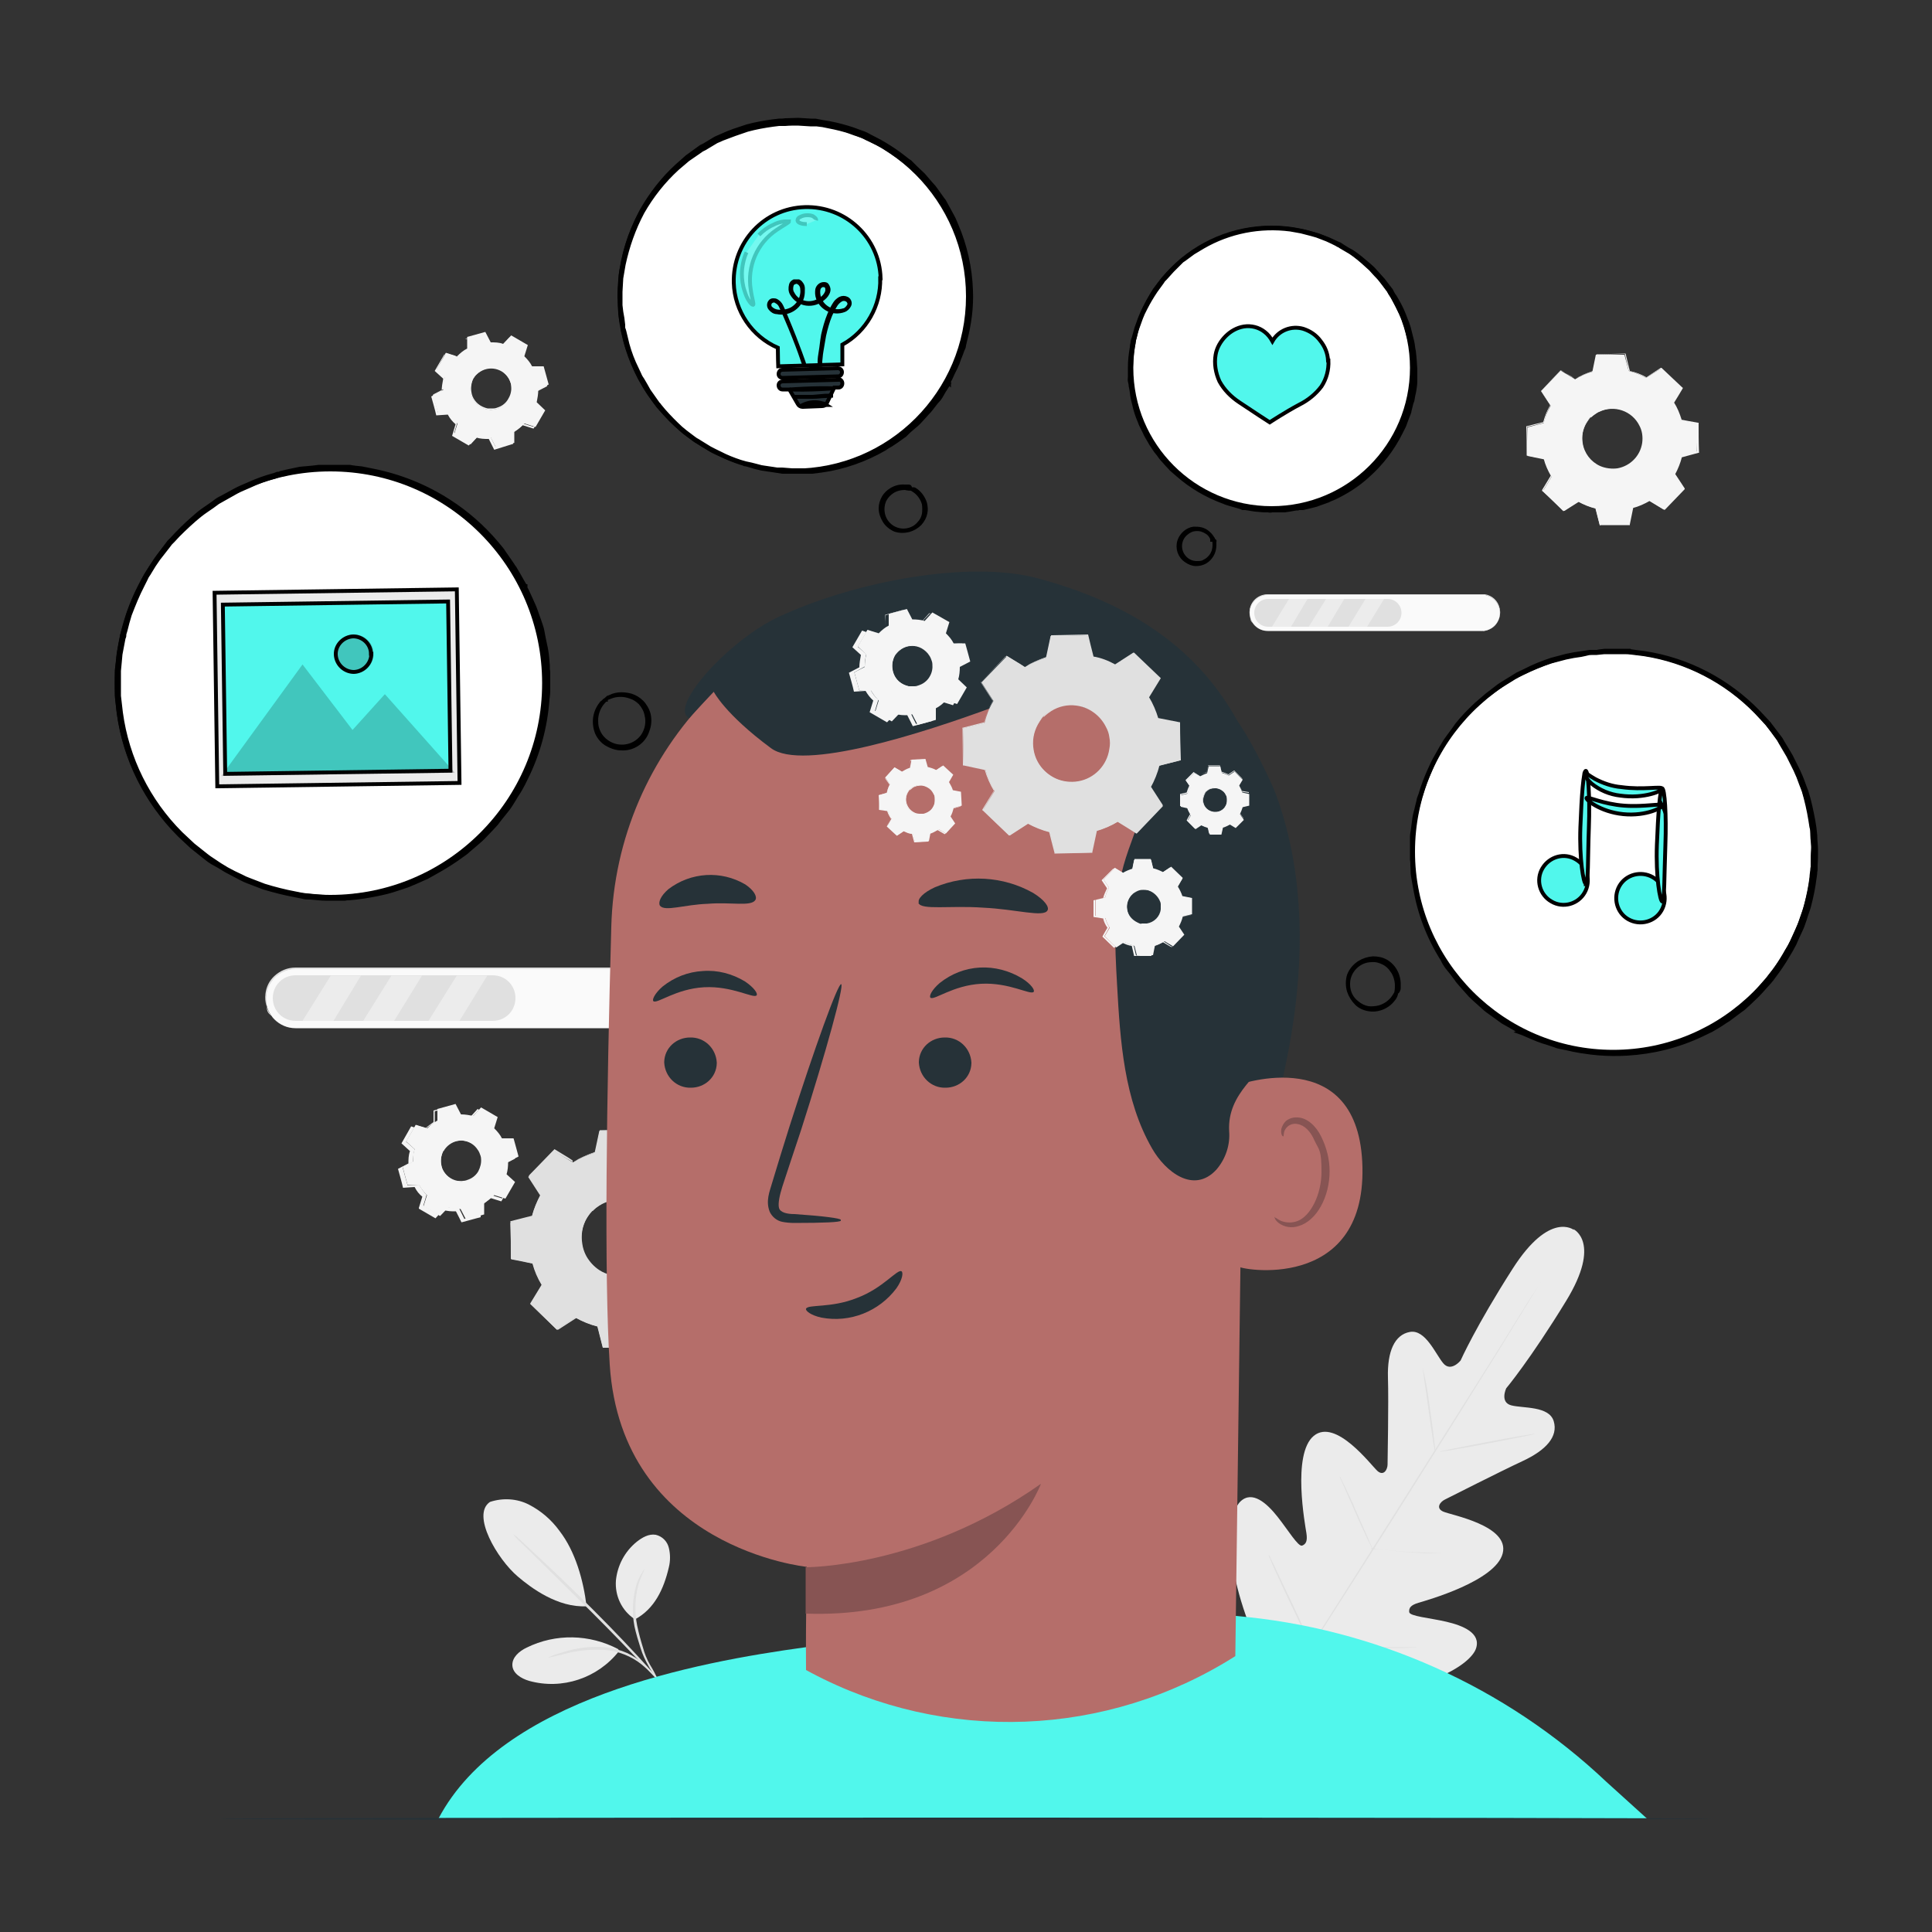
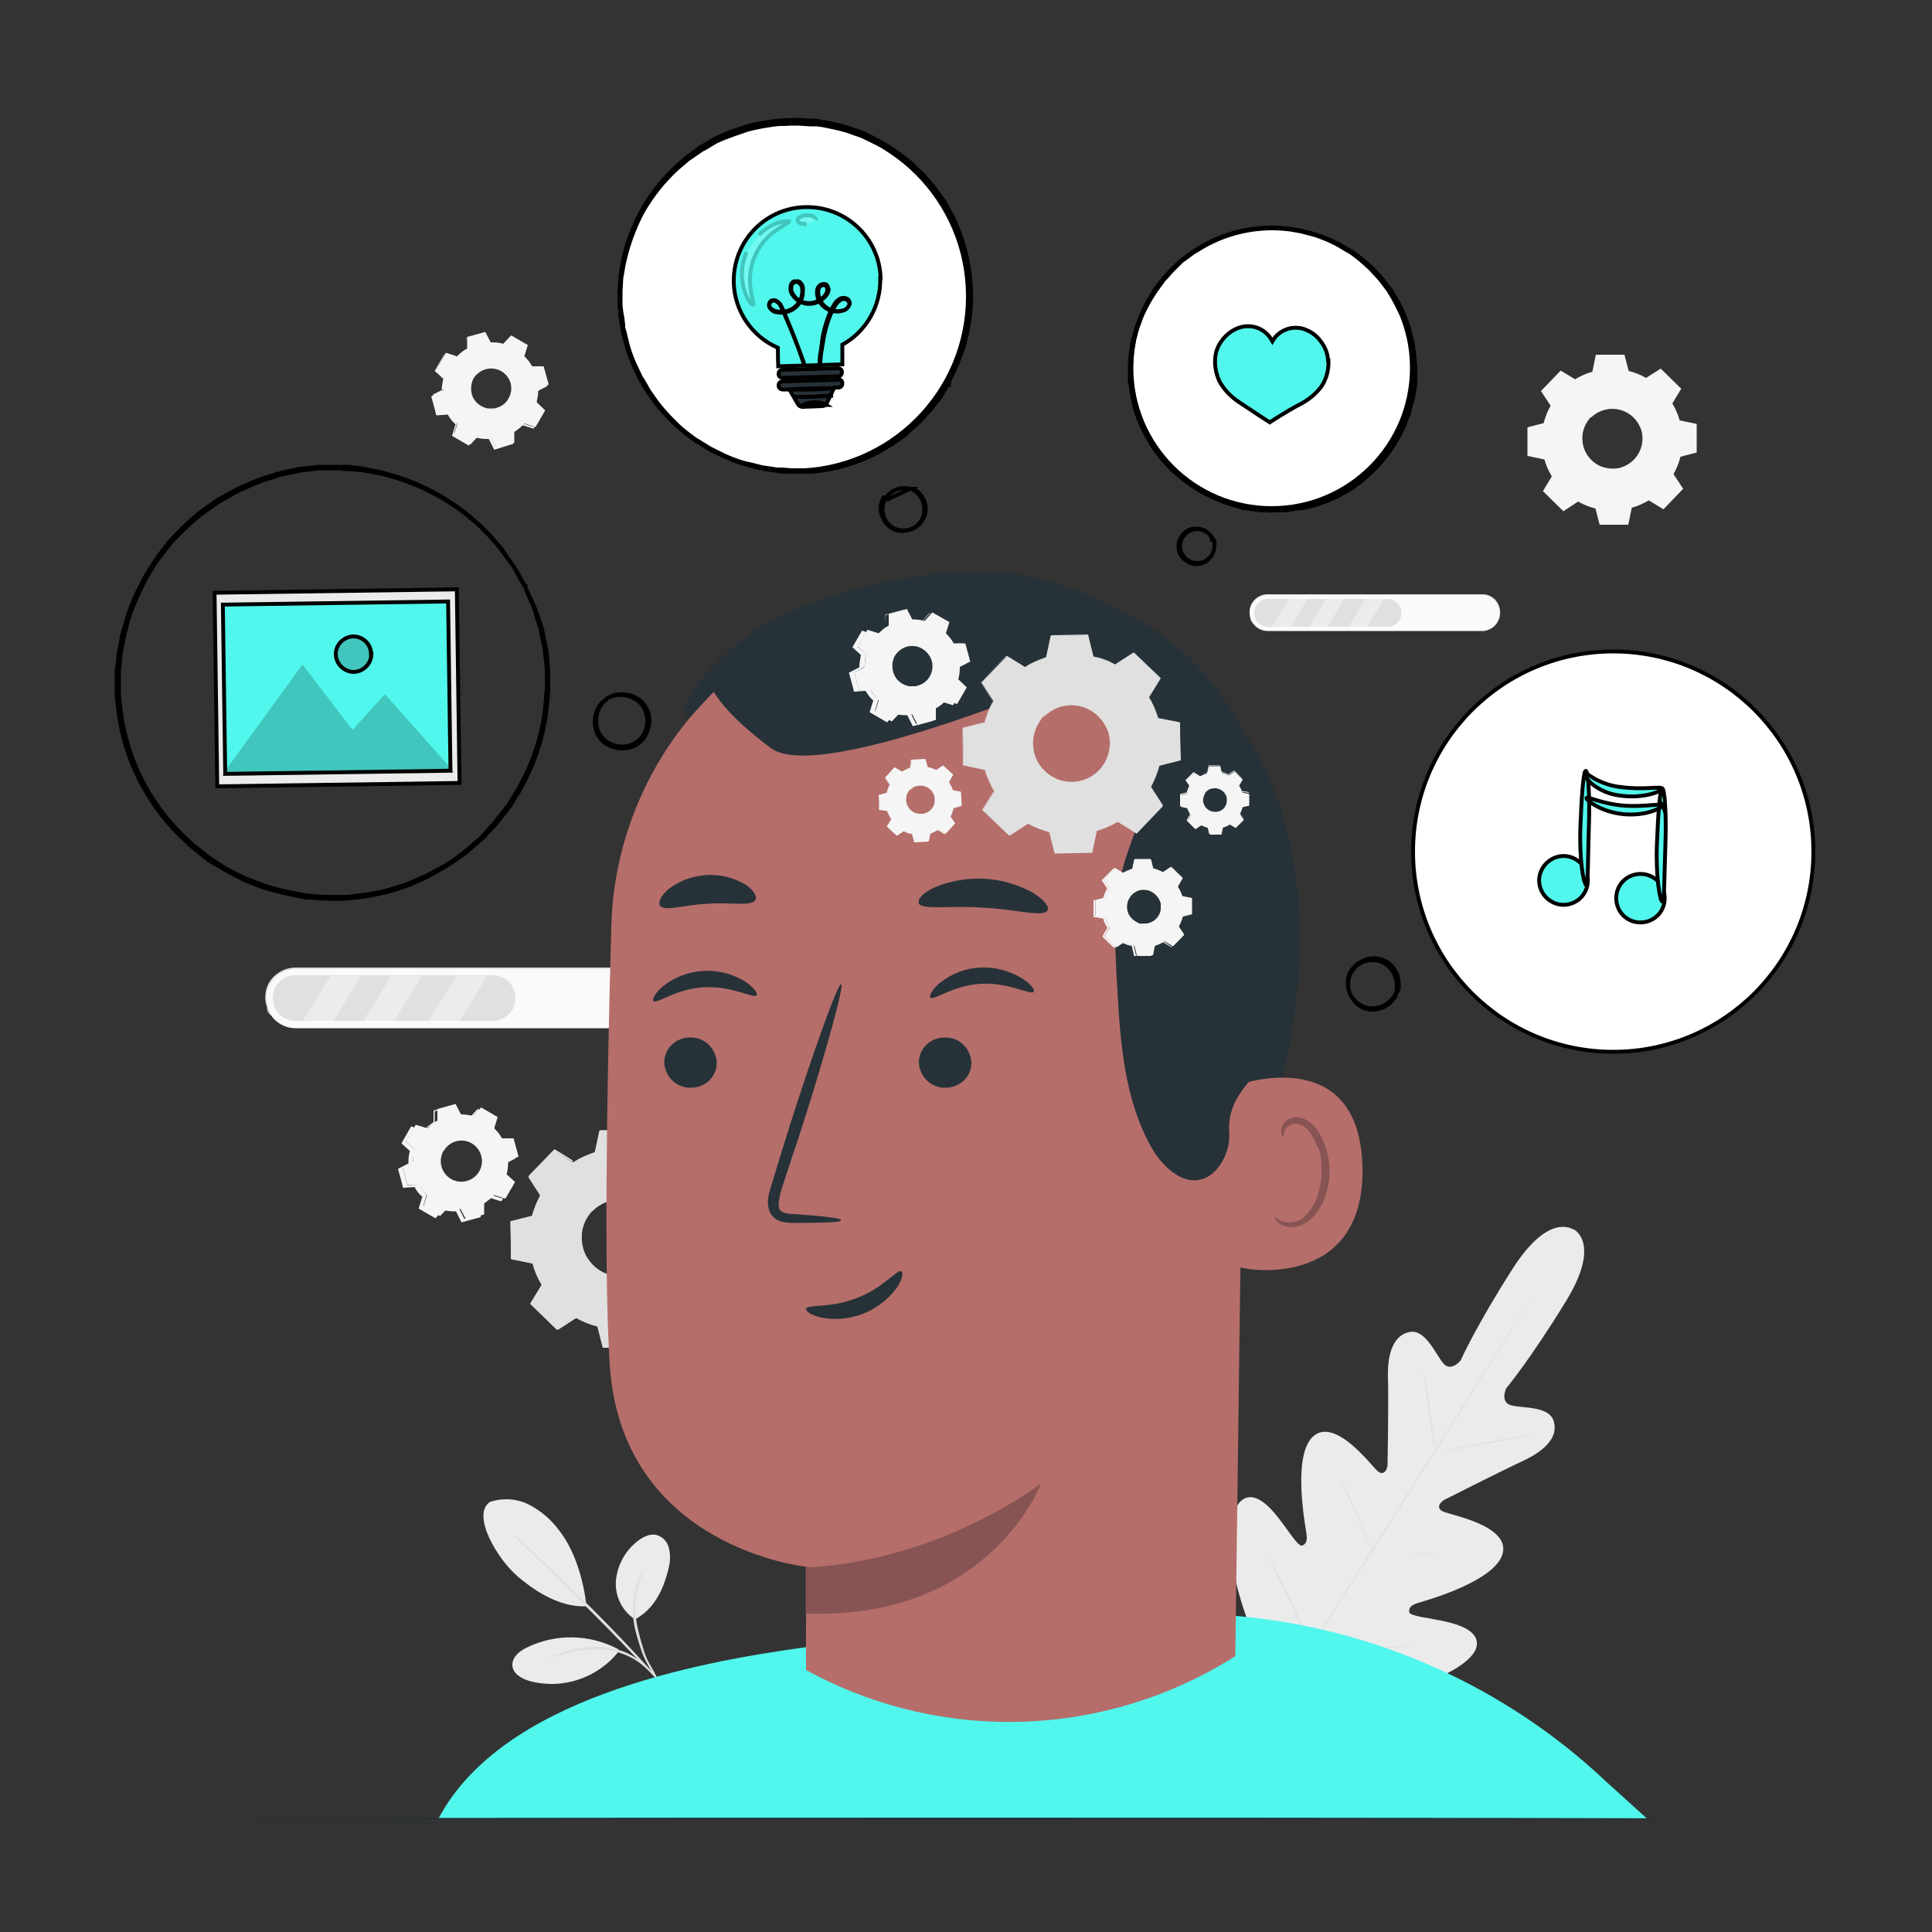
<svg xmlns="http://www.w3.org/2000/svg" id="Capa_1" data-name="Capa 1" version="1.1" viewBox="0 0 500 500">
  <rect x="0" y="0" width="500" height="500" fill="#333333" stroke="none" />
  <defs>
    <style>
      .cls-1, .cls-2, .cls-3, .cls-4, .cls-5, .cls-6 {
        stroke: #000;
        stroke-miterlimit: 10;
      }

      .cls-1, .cls-7 {
        fill: #51f7ec;
      }

      .cls-2, .cls-8 {
        fill: #fff;
      }

      .cls-9 {
        fill: #f5f5f5;
      }

      .cls-9, .cls-10, .cls-11, .cls-12, .cls-13, .cls-14, .cls-15, .cls-8, .cls-7 {
        stroke-width: 0px;
      }

      .cls-10, .cls-6 {
        fill: #ebebeb;
      }

      .cls-3 {
        fill: #000;
      }

      .cls-11, .cls-4 {
        fill: #263238;
      }

      .cls-12 {
        fill: #fafafa;
      }

      .cls-13 {
        fill: #e0e0e0;
      }

      .cls-14 {
        fill: #b56e6a;
      }

      .cls-15 {
        fill: #875453;
      }

      .cls-16 {
        opacity: .2;
      }

      .cls-17 {
        opacity: .4;
      }

      .cls-5 {
        fill: #455a64;
      }
    </style>
  </defs>
  <g id="freepik--background-complete--inject-153">
    <path class="cls-10" d="M407.3,318.3s-6.2-5-15.8,10-13.5,23.8-13.5,23.8c0,0-2.5,3.1-4.5.7s-4.6-8.8-8.6-8.1-5.9,5.1-5.7,11.8-.1,21.2-.1,22.5-1,3.1-2.6,1.7-10.8-13.8-16.5-9.1-2.2,23.2-1.9,25.2-.1,2.8-1.1,3.2-3.7-4.1-6.4-7.5-6.5-6.9-9.6-3.9-5.2,16.4,5.5,39.5l5.7,10.4,11.9.5c25.5-.5,36.6-8.4,37.9-12.4s-3.4-5.9-7.7-6.9-9.5-1.4-9.6-2.5.4-1.8,2.4-2.4,20-5.6,21.8-12.8-13.4-9.9-15.4-10.8-.8-2.5.4-3.1,14.2-7.2,20.2-10,9.2-6.3,8-10.3-8-3.3-11-4.1-1.3-4.4-1.3-4.4c0,0,6.2-7.4,15.5-22.6s1.9-18.6,1.9-18.6" />
    <path class="cls-13" d="M330.1,440.5c6.9-11.1,19.4-30.7,30.1-47.6s20.3-32.1,27.3-43.2l8.2-13.2,2.3-3.5.6-.9.2-.3c0,.1-.1.2-.2.3l-.6.9c-.5.8-1.2,2-2.2,3.6-1.9,3.1-4.7,7.6-8.1,13.2-6.9,11.1-16.5,26.4-27.2,43.3s-23.3,36.4-30.2,47.5" />
    <path class="cls-13" d="M368.2,354c.1.3.2.5.2.8.1.5.3,1.3.5,2.3.4,1.9.8,4.6,1.2,7.6s.8,5.6,1,7.6c.1.9.2,1.7.3,2.3v.9c-.1-.3-.2-.5-.2-.8-.1-.5-.3-1.3-.4-2.3-.3-1.9-.7-4.6-1.1-7.6s-.8-5.6-1.1-7.6c-.1-.9-.2-1.7-.3-2.3v-.8h-.1Z" />
    <path class="cls-13" d="M372.5,375.7c0-.1,5.5-1.2,12.3-2.5s12.3-2.2,12.4-2.1-5.5,1.2-12.3,2.5-12.3,2.2-12.4,2.1Z" />
    <path class="cls-13" d="M354.9,400.9h.9l2.4.2c2,.2,4.8.5,7.8.6s5.8.2,7.8.3h3.3-3.3c-2,0-4.8,0-7.9-.2s-5.8-.5-7.8-.7-1.8-.2-2.4-.4c-.3,0-.6,0-.8-.1v.3Z" />
    <path class="cls-13" d="M346.7,382.1c.2.2.3.4.4.7l1,2c.8,1.7,1.9,4,3,6.6s2.2,4.9,2.9,6.6c.3.8.6,1.5.9,2,.1.2.2.5.3.8-.2-.2-.3-.5-.4-.7-.3-.5-.6-1.2-1-2-.8-1.7-1.9-4-3-6.6s-2.2-4.9-2.9-6.6l-.9-2c-.1-.2-.2-.5-.3-.8Z" />
    <path class="cls-13" d="M328.3,402.3c.2.3.4.6.5.9l1.2,2.5c1,2.1,2.4,5.1,4,8.4s2.9,6.3,3.9,8.5l1.1,2.6c.2.3.3.7.4,1-.2-.3-.4-.6-.5-.9l-1.2-2.5c-1-2.1-2.4-5.1-4-8.4s-2.9-6.3-3.9-8.4c-.5-1-.8-1.9-1.1-2.6-.2-.3-.3-.6-.4-1h0Z" />
    <path class="cls-13" d="M339.3,425.5h1.1l3,.2c2.5.2,6,.4,9.9.5s7.4.1,9.9.1h4.1c-.4,0-.7,0-1.1.1-.7,0-1.7,0-3,.1h-10c-3.9,0-7.4-.4-9.9-.6-1.3-.1-2.3-.2-3-.3-.4,0-.7,0-1.1-.1h.1Z" />
    <path class="cls-10" d="M126.8,388.7c3.3-1.1,7-.9,10.1.7s5.8,3.9,7.9,6.8c4.1,5.3,6.2,12.8,7,19.5-7.5.4-14.4-4.8-17.8-7.7-5.3-4.5-12.1-16-7.2-19.3" />
    <path class="cls-10" d="M164.2,419c-3.3-2.2-5.1-6-4.8-10,.4-3.9,2.3-7.5,5.4-10,1.4-1.1,3.1-2.1,4.9-1.8,1.7.4,3,1.7,3.4,3.4.4,1.6.4,3.4,0,5-1.3,5.6-3.7,10.8-8.8,13.5" />
    <path class="cls-13" d="M170.3,434.8c-1-1.1-1.8-2.4-2.5-3.7-.8-1.4-1.5-2.9-2-4.5-.6-1.9-1.2-3.8-1.6-5.7-.7-3.6-.5-7.3.5-10.8.3-1,.8-2,1.4-3,.2-.4.4-.7.7-1,.1,0-.8,1.5-1.6,4.1-.9,3.4-1,7-.3,10.5.4,1.9.9,3.8,1.5,5.7.4,1.5,1,3,1.8,4.4.8,1.3,1.5,2.6,2.1,4h0Z" />
    <path class="cls-13" d="M132.8,397c.6.4,1.2.9,1.7,1.4,1.1,1,2.6,2.4,4.5,4.2,3.8,3.5,9,8.5,14.6,14.1s10.5,10.8,14,14.7c1.7,1.9,3.1,3.5,4.1,4.6.5.5,1,1.1,1.4,1.8-.6-.5-1.1-1-1.6-1.6l-4.2-4.4c-3.6-3.8-8.5-8.9-14.1-14.5l-14.4-14.2-4.4-4.3c-.6-.5-1.1-1.1-1.5-1.7h-.1Z" />
    <path class="cls-10" d="M160,426.8c-7.4-3.9-16.2-4.1-23.7-.4-1.9.9-3.8,2.5-3.7,4.6s2.3,3.4,4.3,4c8.6,2.4,17.8-.7,23.3-7.7" />
    <path class="cls-13" d="M141.8,429s.4-.2,1.1-.5,1.8-.6,3.1-1c3.4-1.1,7-1.5,10.6-1.2,2,.2,3.9.7,5.7,1.5,1.5.7,2.8,1.6,4.1,2.6.8.7,1.6,1.5,2.3,2.3.5.6.7.9.7,1s-1.2-1.2-3.3-2.9c-2.7-2.2-6.1-3.5-9.5-3.8-3.5-.2-7,.1-10.4,1-1.4.4-2.8.7-4.3,1h-.1Z" />
    <path class="cls-13" d="M148.3,300.8c1.8-1.1,3.7-1.9,5.6-2.5l1.2-5.6,9.4-.2,1.4,5.5c2,.5,3.9,1.3,5.7,2.2l4.8-3.1,6.8,6.6-3,4.9c1.1,1.8,1.9,3.7,2.4,5.6l5.6,1.2.2,9.4-5.6,1.4c-.5,2-1.2,3.9-2.2,5.7l3.1,4.8-6.6,6.8-4.9-3c-1.8,1.1-3.7,1.9-5.6,2.5l-1.2,5.6-9.4.2-1.4-5.5c-2-.5-3.9-1.3-5.7-2.3l-4.8,3.1-6.8-6.6,2.9-4.9c-1.1-1.8-1.9-3.7-2.4-5.6l-5.5-1.1-.2-9.4,5.5-1.4c.5-2,1.3-3.9,2.2-5.7l-3.1-4.8,6.6-6.8,4.9,3h.1ZM153.3,313.4c-3.9,4-3.8,10.4.3,14.3,4,3.9,10.4,3.8,14.3-.3,3.9-4,3.8-10.4-.2-14.3s-10.4-3.8-14.3.3h-.1Z" />
    <path class="cls-13" d="M153.3,313.4c.5-.7,1.2-1.2,1.9-1.7,2-1.3,4.3-1.8,6.6-1.6,3.5.4,6.6,2.5,8.1,5.7.5.9.8,1.9.9,2.8.2,1,.2,2.1,0,3.1-.6,4.5-4.1,8.1-8.6,8.9-1,.2-2.1.2-3.1,0-1-.1-2-.4-2.9-.8-1.7-.8-3.2-2-4.2-3.5-2.3-3.3-2.5-7.6-.4-11.1.4-.7,1-1.4,1.6-1.9,0,0-.6.7-1.4,2-1.1,2-1.5,4.3-1.1,6.6.2,1.5.8,3,1.7,4.2,1,1.4,2.4,2.6,4,3.3.9.4,1.8.6,2.7.8,1,.1,2,.1,2.9,0,2.1-.4,4-1.4,5.4-2.9,1.5-1.5,2.4-3.4,2.7-5.5.2-1,.2-2,0-3-.1-.9-.4-1.8-.9-2.7-1.5-3-4.4-5.1-7.7-5.5-2.2-.3-4.5.2-6.4,1.4-1.3.8-2,1.5-2,1.4h.2Z" />
    <path class="cls-13" d="M148.3,300.8c-.1,0-.2,0-.3-.2l-.9-.5-3.7-2.1h.1l-6.5,6.8v-.2l3.1,4.8h0v.2c-1,1.8-1.7,3.7-2.2,5.7h0c0,.1-.1.1-.1.1l-5.5,1.4v-.2c.2,3,.3,6.1.3,9.4l-.2-.2,5.6,1.1h.1c.6,2.1,1.4,4,2.4,5.7h0v.3l-2.9,4.9v-.3l6.8,6.5h-.3l4.8-3.1h.2c1.8,1,3.7,1.7,5.7,2.2h.2v.2c.4,1.7.9,3.6,1.4,5.5l-.3-.2,9.4-.2-.3.2c.4-1.8.8-3.7,1.2-5.6v-.2h.2c2-.6,3.8-1.4,5.6-2.4h.3l4.9,3h-.4l6.6-6.7v.4l-3.1-4.8h0v-.3c1-1.8,1.7-3.7,2.2-5.7v-.2h.2l5.5-1.4-.2.3c0-3.2-.1-6.4-.2-9.4l.2.2-5.6-1.2h-.2c-.6-2.1-1.4-4-2.4-5.7h0v-.3l3-4.9v.3c-2.4-2.3-4.6-4.5-6.8-6.6h.3l-4.8,3.1h-.2c-1.8-1-3.7-1.8-5.7-2.2h-.1c-.5-2.1-.9-3.9-1.3-5.7h.2c0,.1-9.4.2-9.4.2h.1c-.5,2.1-.9,4-1.2,5.5h0c-1.5.4-2.9,1-4.3,1.7l-1,.5c-.1,0-.2.1-.3.2l.3-.2c.2-.1.5-.3,1-.6,1.4-.7,2.8-1.3,4.3-1.8h0c.3-1.4.7-3.3,1.1-5.5h0c0-.1.1-.1.1-.1l9.4-.2h.1c.4,1.9.9,3.7,1.4,5.7h-.1c2,.3,4,1.1,5.8,2.1h-.2l4.8-3.1h.1c0-.1.1,0,.1,0l6.8,6.5h.1c0,.1-.1.3-.1.3l-2.9,4.9v-.3c1.1,1.8,1.9,3.7,2.5,5.7l-.2-.2,5.6,1.2h.2v.2c0,3.1.1,6.2.2,9.4v.2h-.2l-5.5,1.3.2-.2c-.5,2-1.3,4-2.3,5.8v-.3l3.1,4.8v.2c.1,0,0,.1,0,.1l-6.6,6.8-.2.2h-.2c0-.1-4.9-3.1-4.9-3.1h.3c-1.8,1.1-3.7,1.9-5.7,2.5l.2-.2c-.4,1.9-.8,3.8-1.2,5.6v.2h-.3l-9.4.2h-.2v-.2c-.5-1.9-.9-3.8-1.4-5.5l.2.2c-2-.5-4-1.3-5.8-2.3h.3l-4.8,3.1h-.2c0,.1-.2,0-.2,0l-6.8-6.6h-.1c0-.1.1-.3.1-.3l3-4.9v.2c-1.1-1.8-1.9-3.7-2.5-5.7l.2.2-5.6-1.2h-.2c0-3.4,0-6.6-.1-9.6v-.2h.2l5.5-1.4h-.1c.5-1.9,1.3-3.8,2.3-5.6v.2l-3.1-4.8h0v-.2l6.6-6.8h0l3.6,2.2.9.6s.2.1.2.2v.4Z" />
    <path class="cls-9" d="M110.6,292c.8-.8,1.6-1.5,2.6-2v-3c0,0,4.7-1.3,4.7-1.3l1.4,2.7c1.1,0,2.2.2,3.2.4l2-2.2,4.3,2.5-.9,2.9c.8.8,1.5,1.6,2,2.6h3c0-.1,1.3,4.7,1.3,4.7l-2.7,1.4c0,1.1-.1,2.2-.4,3.2l2.2,2-2.5,4.3-2.9-.9c-.8.8-1.6,1.4-2.6,2v3c0,0-4.7,1.3-4.7,1.3l-1.4-2.7c-1.1,0-2.2-.1-3.2-.4l-2.1,2.2-4.3-2.5.9-2.9c-.8-.8-1.5-1.6-2-2.6h-3c0,.1-1.3-4.7-1.3-4.7l2.7-1.4c0-1.1,0-2.2.4-3.2l-2.2-2,2.5-4.3,2.9.9h0ZM114.8,297.8c-1.5,2.6-.6,5.8,1.9,7.3,2.6,1.5,5.8.6,7.3-1.9,1.5-2.6.6-5.8-1.9-7.3-2.6-1.5-5.8-.6-7.3,2h0Z" />
-     <path class="cls-9" d="M114.8,297.8c.2-.4.4-.8.8-1.1.8-.9,2-1.5,3.2-1.6.8-.1,1.7,0,2.5.2.9.3,1.7.9,2.4,1.6.3.4.6.9.8,1.3.2.5.4,1,.4,1.6,0,1.2,0,2.3-.7,3.4-.6,1-1.5,1.8-2.6,2.3-.5.2-1.1.4-1.6.4h-1.6c-1-.2-1.9-.6-2.6-1.2-.6-.6-1.1-1.3-1.5-2.1-.5-1.1-.5-2.4-.2-3.6s.3-.8.6-1.2c0,0-.2.4-.4,1.2-.3,1.2-.2,2.4.2,3.5.7,1.6,2.2,2.8,3.9,3.1.5,0,1,.1,1.5,0,.5,0,1-.2,1.5-.4,1-.4,1.9-1.2,2.4-2.1.5-1,.8-2.1.7-3.2,0-.5-.2-1-.4-1.5-.2-.5-.5-.9-.8-1.3-1.1-1.4-2.9-2.1-4.6-1.9-1.2.1-2.3.7-3.1,1.5-.6.6-.8,1-.8,1h0Z" />
    <path class="cls-9" d="M110.6,292h-.2l-.6-.2-2.2-.6h0l-2.5,4.3h0c0-.1,2.2,1.9,2.2,1.9h0c-.3,1.1-.4,2.2-.4,3.3h0l-2.7,1.4h0c.4,1.4.8,3,1.3,4.7h0l3-.2h0c.5,1,1.2,1.9,1.9,2.6h0c0,.1-.9,3-.9,3v-.2l4.3,2.5h-.2l2-2.2h0c1,.3,2.1.4,3.2.4h0l1.4,2.8h-.2l4.8-1.4v.2c0-1-.2-2-.2-3h0c.9-.6,1.8-1.3,2.6-2h0l2.9.9h-.2c.9-1.4,1.7-2.8,2.5-4.2v.2l-2.2-2h.1c.3-1,.4-2.1.4-3.2h0l2.7-1.4v.2c-.5-1.6-.9-3.3-1.3-4.8h.1c0,.1-3,.2-3,.2h0c-.5-1-1.2-1.9-2-2.6h0c.3-1.1.6-2.1.9-3h0c0,.1-4.3-2.4-4.3-2.4h.2l-2.1,2.2h0c-1-.3-2.1-.4-3.2-.4h0l-1.4-2.7h0l-4.8,1.3h0v2.9h0c-.7.4-1.4.9-2,1.4l-.5.4h-.2c0,.1,0,0,0,0,0-.1.3-.3.4-.4.6-.5,1.3-1,2-1.5h0c0-.8,0-1.8,0-3h0l4.8-1.3h0l1.4,2.7h0c1.1,0,2.2,0,3.2.4h0l2-2.2h0l4.3,2.5h0c-.3,1.1-.6,2-.9,3h0c.8.6,1.5,1.5,2,2.5h-.1l3-.2h.1c.4,1.7.9,3.3,1.3,4.9h0c0,.1-.1.2-.1.2l-2.7,1.4h0c0,1-.1,2.1-.4,3.1h0c0-.1,2.2,1.9,2.2,1.9h0v.2l-2.5,4.3h0c0,.1-.1.1-.1.1l-2.9-.9h.2c-.8.8-1.7,1.5-2.6,2h0c0,.9,0,1.9,0,2.9h0c0,.1,0,.1,0,.1l-4.8,1.3h-.2c0-.1-1.4-2.8-1.4-2.8h0c-1.1,0-2.2,0-3.3-.4h0l-2,2.2h0l-4.3-2.5h0v-.2l.9-2.9h0c-.8-.6-1.5-1.5-2-2.5h0l-3,.2h0c-.4-1.8-.9-3.4-1.3-4.9h0l2.7-1.4h0c0-1,0-2.1.4-3.2h0l-2.2-2h0c1-1.8,1.9-3.3,2.5-4.4h0l2.1.7.5.2h.2l1.3-.4Z" />
    <path class="cls-9" d="M407.7,98.1c1.4-.8,2.9-1.5,4.4-1.9l.9-4.4h7.4c0,0,1.1,4.2,1.1,4.2,1.6.4,3.1,1,4.5,1.8l3.8-2.4,5.3,5.2-2.3,3.8c.8,1.4,1.5,2.9,1.9,4.4l4.4.9v7.4c.1,0-4.2,1.1-4.2,1.1-.4,1.6-1,3.1-1.8,4.5l2.5,3.8-5.1,5.3-3.8-2.3c-1.4.8-2.9,1.5-4.4,1.9l-.9,4.4h-7.4c0,.1-1.1-4.2-1.1-4.2-1.6-.4-3.1-1-4.5-1.8l-3.8,2.5-5.3-5.2,2.3-3.8c-.8-1.4-1.5-2.9-1.9-4.4l-4.4-.9v-7.4c-.1,0,4.2-1.1,4.2-1.1.4-1.6,1-3.1,1.8-4.5l-2.5-3.8,5.1-5.3,3.8,2.3h0ZM411.7,107.9c-3.1,3.2-3,8.2.1,11.3s8.2,3,11.3,0,3-8.2-.1-11.3h0c-3.2-3-8.2-2.9-11.3.2h0Z" />
    <path class="cls-9" d="M411.7,108c.4-.5.9-1,1.5-1.3,1.5-1,3.4-1.4,5.2-1.2,2.8.3,5.2,2,6.4,4.5.4.7.6,1.5.7,2.2.2.8.2,1.6,0,2.4-.4,3.6-3.2,6.4-6.7,7-.8,0-1.6,0-2.5,0-.8,0-1.5-.3-2.3-.7-1.3-.6-2.5-1.5-3.3-2.7-1.8-2.6-1.9-6-.3-8.7.3-.6.8-1.1,1.2-1.5-.4.5-.8,1.1-1.1,1.6-.9,1.6-1.2,3.3-.9,5.1.4,2.6,2.1,4.8,4.5,5.9,1.4.6,3,.8,4.5.6,3.3-.6,5.9-3.2,6.4-6.6.2-1.5,0-3.1-.7-4.4-1.9-3.9-6.6-5.5-10.5-3.6-.2,0-.4.2-.6.3-.5.4-1.1.7-1.6,1.2h0Z" />
-     <path class="cls-9" d="M407.7,98.1h-.2c0,0-.7-.6-.7-.6l-2.9-1.7h0l-5.1,5.4h0c0,0,2.5,3.6,2.5,3.6h0c-.8,1.5-1.4,3.1-1.7,4.6h0l-4.4,1.1v-.2c.2,2.3.2,4.8.3,7.4v-.2c-.1,0,4.2.9,4.2.9h.1c.4,1.7,1.1,3.1,1.9,4.5h0v.2l-2.3,3.8v-.2l5.3,5.1h-.3l3.8-2.5h.2c1.4.8,2.9,1.4,4.5,1.8h.1c.3,1.5.7,3,1.1,4.5l-.2-.2h7.4c0-.1-.2,0-.2,0,.3-1.4.6-2.9.9-4.4h0c0-.1.1-.1.1-.1,1.5-.4,3-1.1,4.4-1.9h.2l3.8,2.3h-.3l5.1-5.3v.3l-2.5-3.8h0v-.2c.8-1.4,1.4-2.9,1.8-4.4h0c0,0,.1,0,.1,0l4.4-1.1v.2c-.1-2.5-.2-5-.3-7.4l.2.2-4.4-.9h-.1c-.4-1.7-1.1-3.1-1.9-4.5h0v-.2l2.3-3.8v.2c-1.9-1.8-3.6-3.5-5.3-5.2h.2l-3.8,2.4h0c-1.4-.8-2.9-1.4-4.5-1.8h0c-.4-1.7-.7-3.1-1-4.4h.1c0,0-7.4.2-7.4.2h.1c-.4,1.7-.7,3.1-.9,4.3h0c-1.2.3-2.3.8-3.4,1.3l-.8.4h-.3c0,0,.2,0,.2,0,.2,0,.4-.3.8-.4,1.1-.6,2.2-1,3.4-1.4h0c.2-1.1.5-2.6.9-4.3h0l7.4-.2h.1c.3,1.4.7,2.9,1.1,4.5h-.1c1.6.3,3.1.9,4.5,1.7h-.2l3.8-2.5h.2l5.4,5.1h.1v.2c-.7,1.2-1.5,2.5-2.3,3.8v-.2c.9,1.4,1.5,2.9,2,4.5h-.2c0,0,4.4.8,4.4.8h.2v.2c0,2.4,0,4.9.1,7.4v.2h-.2l-4.4,1.2.2-.2c-.4,1.6-1,3.1-1.8,4.6v-.2l2.5,3.8v.2c.1,0,0,0,0,0l-5.1,5.3h-.1c0,.1-.2,0-.2,0l-3.8-2.3h.2c-1.4.8-2.9,1.5-4.5,1.9l.2-.2c-.3,1.5-.6,3-.9,4.4v.2h-7.6c0,.1-.2.1-.2.1v-.2c-.4-1.5-.7-3-1.1-4.4l.2.2c-1.6-.4-3.1-1-4.6-1.8h.2l-3.8,2.4h-.2l-5.5-5.1h-.1v-.3l2.3-3.8v.2c-.8-1.4-1.5-2.9-1.9-4.5h.1c0,0-4.4-.8-4.4-.8h-.1v-.2c0-2.6,0-5.1-.1-7.4h0c0,0,.1,0,.1,0l4.4-1.1h-.1c.4-1.5,1-3,1.8-4.4h0c0,0-2.4-3.6-2.4-3.6h0c0,0,5.2-5.4,5.2-5.4h0l2.8,1.8.7.5h.3-.1Z" />
    <path class="cls-12" d="M383.5,163.3h-55.4c-2.6,0-4.7-2.1-4.7-4.7h0c0-2.6,2.1-4.7,4.7-4.7h55.4c2.6,0,4.7,2.1,4.7,4.7h0c0,2.6-2.1,4.7-4.7,4.7h0Z" />
    <path class="cls-13" d="M383.5,163.3h.4c.3,0,.7-.1,1-.2.5-.2,1.1-.5,1.5-.8.6-.5,1.1-1.1,1.4-1.9.2-.4.3-.9.3-1.4s0-1-.1-1.5c-.3-1.1-1-2.1-2-2.8-.5-.4-1.2-.6-1.8-.7h-56.1c-2.5,0-4.6,2.1-4.6,4.6s.4,2.2,1.1,3c.7.9,1.8,1.4,2.9,1.6h50.4-50.4c-2.6-.3-4.4-2.7-4.1-5.3.3-2.4,2.3-4.1,4.7-4.1h56.2c1.9.3,3.4,1.7,3.8,3.6.1.5.2,1,.1,1.6-.2,1.9-1.5,3.4-3.3,4-.3.1-.7.2-1,.2l-.4.2h0Z" />
    <path class="cls-13" d="M359.1,162.2h-30.9c-2,0-3.6-1.6-3.6-3.6h0c0-2,1.6-3.6,3.6-3.6h30.9c2,0,3.6,1.6,3.6,3.6h0c0,2-1.6,3.6-3.6,3.6h0Z" />
    <g class="cls-17">
      <polygon class="cls-8" points="329.2 162.2 333.6 155 338.4 155 334.1 162.2 329.2 162.2" />
    </g>
    <g class="cls-17">
      <polygon class="cls-8" points="338.7 162.2 343.2 155 347.9 155 343.6 162.2 338.7 162.2" />
    </g>
    <g class="cls-17">
      <polygon class="cls-8" points="349 162.2 353.4 155 358.2 155 353.8 162.2 349 162.2" />
    </g>
    <path class="cls-12" d="M167.9,266.1h-91.4c-4.3,0-7.7-3.5-7.7-7.7h0c0-4.3,3.5-7.7,7.7-7.7h91.4c4.3,0,7.7,3.5,7.7,7.7h0c0,4.3-3.5,7.7-7.7,7.7h0Z" />
    <path class="cls-13" d="M167.9,266.1h.6c.6,0,1.2-.2,1.7-.3,2.2-.7,3.9-2.3,4.8-4.4.3-.7.5-1.5.6-2.2,0-.8,0-1.7-.2-2.5-.7-3-3.2-5.2-6.2-5.8-1.1-.1-2.3-.2-3.4-.1h-89.3c-4.2,0-7.6,3.4-7.6,7.6s.6,3.6,1.8,5c1.2,1.4,3,2.4,4.8,2.6h92.4-92.4c-4.3-.6-7.3-4.5-6.8-8.8.2-1.8,1-3.4,2.3-4.6,1.5-1.4,3.4-2.2,5.5-2.2h89.3c1.1,0,2.3,0,3.4.1,1.1.2,2.1.6,3,1.2,1.6,1.1,2.8,2.8,3.3,4.7.4,1.6.3,3.3-.4,4.8-.5,1.2-1.3,2.3-2.3,3.1-.7.6-1.6,1-2.5,1.3-.6.2-1.1.3-1.7.3l-.6.3h-.1Z" />
    <path class="cls-13" d="M127.6,264.2h-51.1c-3.3,0-5.9-2.6-5.9-5.9h0c0-3.3,2.6-5.9,5.9-5.9h51c3.3,0,5.9,2.6,5.9,5.9h0c0,3.3-2.6,5.9-5.9,5.9h.1Z" />
    <g class="cls-17">
      <polygon class="cls-8" points="78.3 264.2 85.6 252.5 93.4 252.5 86.3 264.2 78.3 264.2" />
    </g>
    <g class="cls-17">
      <polygon class="cls-8" points="94 264.2 101.3 252.5 109.2 252.5 102 264.2 94 264.2" />
    </g>
    <g class="cls-17">
      <polygon class="cls-8" points="110.9 264.2 118.2 252.5 126.1 252.5 118.9 264.2 110.9 264.2" />
    </g>
    <path class="cls-9" d="M118.3,92.2c.8-.8,1.6-1.5,2.6-2v-3c0,0,4.7-1.3,4.7-1.3l1.4,2.7c1.1,0,2.2,0,3.2.4l2.1-2.2,4.3,2.5-.9,2.9c.8.8,1.5,1.6,2,2.6h3c0,0,1.3,4.7,1.3,4.7l-2.7,1.4c0,1.1-.2,2.2-.4,3.2l2.2,2.1-2.5,4.3-2.9-.9c-.8.8-1.6,1.5-2.6,2v3c.1,0-4.7,1.3-4.7,1.3l-1.4-2.7c-1.1,0-2.2,0-3.2-.4l-2,2.2-4.3-2.5.9-2.9c-.8-.8-1.4-1.6-2-2.6h-3c0,0-1.4-4.7-1.4-4.7l2.7-1.4c0-1.1,0-2.2.4-3.2l-2.2-2,2.5-4.3,2.9.9h0ZM122.5,98c-1.5,2.6-.6,5.8,1.9,7.3s5.8.6,7.3-1.9.6-5.8-1.9-7.3h0c-2.6-1.5-5.8-.6-7.3,1.9Z" />
    <path class="cls-9" d="M122.5,98c.2-.4.4-.8.8-1.1,1.5-1.5,3.7-2.1,5.7-1.4.9.3,1.7.9,2.4,1.6.3.4.6.9.8,1.3.2.5.4,1,.4,1.6.3,2.4-1.1,4.7-3.3,5.6-.5.2-1,.4-1.6.4h-1.6c-1-.2-1.9-.6-2.6-1.3-1.6-1.4-2.2-3.6-1.6-5.6,0-.4.3-.8.6-1.2-.2.4-.3.8-.4,1.2-.3,1.2-.2,2.4.2,3.5.3.7.8,1.4,1.4,1.9.7.6,1.6,1,2.5,1.2h1.5c.5,0,1-.2,1.5-.4,1-.4,1.9-1.2,2.4-2.2.6-1,.8-2.1.7-3.2,0-.5-.2-1-.4-1.5s-.5-.9-.8-1.3c-.6-.7-1.4-1.3-2.2-1.6-1.9-.7-4.1-.2-5.5,1.2-.3.3-.6.7-.8,1v.3Z" />
    <path class="cls-9" d="M118.3,92.2h-.2l-.5-.2-2.2-.7h0l-2.4,4.3h0l2.2,1.9h0c-.3,1-.4,2.1-.4,3.2h0l-2.7,1.4h0c.4,1.4.8,3,1.3,4.7h0l3-.2h0c.5,1,1.2,1.9,2,2.6h0c-.3,1-.6,2-.9,3v-.2l4.3,2.5h-.2l2-2.2h0c1.1.4,2.1.6,3.3.6h0c.4.9.9,1.8,1.4,2.8h-.2l4.8-1.3v.2c-.1-1-.2-2-.2-3h0c.9-.6,1.8-1.2,2.6-2h0l2.9.9h-.2c.9-1.4,1.7-2.8,2.5-4.2v.2l-2.2-2.1h0c.3-1.2.4-2.3.4-3.3h0l2.7-1.4v.2c-.5-1.7-.9-3.3-1.4-4.8h.1l-3,.2h0c-.5-1-1.2-1.9-1.9-2.6h0c0,0,.9-3,.9-3v.2l-4.2-2.5h.1l-2,2.2h-.1c-1-.3-2.1-.4-3.2-.4h0c-.5-1.1-1-1.9-1.4-2.7h0l-4.8,1.3h0v2.9h0c-.7.4-1.4.9-2,1.4l-.4.4h-.2c0,0,0,0,0,0,.2,0,.4-.2.6-.4.6-.6,1.3-1,2-1.4h0c0-.8,0-1.8,0-3h0l4.8-1.3h0l1.4,2.7h0c1.1,0,2.2,0,3.3.4h-.1l2-2.2h0l4.3,2.5h0c-.3,1-.6,2-.9,3h0c.8.6,1.5,1.5,2,2.5h-.1l3-.2h.1l1.3,4.9h0c0,0-.1,0-.1,0l-2.7,1.4h0c0,1-.1,2.1-.4,3.1v-.2l2.2,2.1h0v.2l-2.5,4.3h-.1l-2.9-.9h.2c-.8.8-1.7,1.5-2.6,2h0c0,.9,0,1.9.1,2.9h0c0,0-.1,0-.1,0l-4.8,1.5h0c0,0-1.4-2.8-1.4-2.8h0c-1.1,0-2.2,0-3.3-.4h.2l-2.1,2.1h0l-4.3-2.5h0c0,0,.9-3,.9-3h0c-.8-.7-1.5-1.5-2-2.5h0l-3,.2h0c-.4-1.8-.9-3.4-1.3-4.9h0l2.7-1.4h0c0-1,.2-2.1.4-3.2h0l-2.2-2h0l2.5-4.3h0l2.1.7.6.2h.2l.4-.5Z" />
  </g>
  <g id="freepik--Character--inject-153">
    <path class="cls-7" d="M113.5,470.7h312.8l-10.5-9.5c-26.2-24.8-60.1-39.9-96-43l-111.3,8.1c-28.5,3.9-78.6,13.3-95,44.3" />
    <path class="cls-11" d="M319.8,321.1c6.1-18.8,12.2-37.7,15-57.3s2.2-39.9-4.7-58.5c-1-2.8-9.9-21.6-12.9-21.4-2.1.2,3.3,17.8,2.3,19.6-10.3,17.7-13.1,38.9-11.5,59.3s5.9,38.7,11.8,58.2" />
    <path class="cls-14" d="M246.7,153.6l-4.6.2c-46.1,2.4-82.7,39.9-83.9,86.1-1.2,42.9-1.9,90.4-.4,113.3,3.1,47.5,51,52.3,51,52.3,0,0-.3,12.7-.2,26.7l1.3.7c34.7,18.4,76.6,16.8,109.8-4.3h0l2.4-182.9c1.6-49.6-25.8-91.8-75.4-92.1h0Z" />
    <path class="cls-15" d="M208.5,405.6s30,.2,60.9-21.6c0,0-13.2,35.3-60.9,33.6v-12Z" />
    <path class="cls-11" d="M171.9,275c.2,3.7,3.2,6.6,6.9,6.5,3.6,0,6.6-2.7,6.7-6.3v-.2c-.2-3.7-3.2-6.6-6.9-6.5-3.6,0-6.6,2.7-6.7,6.3v.2Z" />
    <path class="cls-11" d="M169.1,259.1c.9.8,5.8-3.2,13.1-3.6s12.8,3,13.6,2.1c.4-.4-.6-2-3-3.6-3.3-2-7.1-3-10.9-2.7-3.8.2-7.4,1.6-10.4,4-2.1,1.8-2.8,3.5-2.4,3.8h0Z" />
    <path class="cls-11" d="M237.8,275c.2,3.7,3.2,6.6,6.9,6.5,3.6,0,6.6-2.7,6.7-6.3v-.2c-.2-3.7-3.2-6.6-6.9-6.5-3.6,0-6.6,2.7-6.7,6.3v.2Z" />
    <path class="cls-11" d="M240.8,258.2c.9.8,5.8-3.2,13.1-3.6s12.8,3,13.6,2.1c.4-.4-.6-2-3-3.5-3.3-2-7.1-3-10.9-2.8-3.8.2-7.4,1.6-10.4,4-2.1,1.8-2.8,3.4-2.4,3.8h0Z" />
    <path class="cls-11" d="M217.6,315.7c0-.4-4.6-1-12-1.5-1.9,0-3.7-.4-4-1.6s.2-3.4.9-5.6c1.5-4.6,3.1-9.4,4.8-14.5,6.6-20.6,11.2-37.5,10.4-37.8s-6.8,16.2-13.4,36.9c-1.6,5.1-3.1,9.9-4.5,14.6-.6,2.1-1.7,4.6-.6,7.4.6,1.3,1.8,2.3,3.2,2.6,1,.2,2.1.3,3.2.3,7.5,0,12-.2,12-.6v-.2Z" />
    <path class="cls-11" d="M237.7,233.7c.8,1.9,8.1.6,16.7,1.2,8.6.4,15.7,2.6,16.7.7.5-.9-.8-2.7-3.7-4.5-7.8-4.4-17.2-4.9-25.4-1.5-3.1,1.4-4.6,3.1-4.2,4h-.1Z" />
    <path class="cls-11" d="M170.8,234.4c1.3,1.6,6.3-.3,12.4-.5,6-.5,11.2.8,12.3-1,.5-.9-.4-2.5-2.6-4-6.3-3.7-14.1-3.2-19.9,1.2-2.1,1.8-2.7,3.5-2.2,4.3Z" />
    <path class="cls-14" d="M319.8,281c.8-.4,32.1-11.4,32.8,21.1s-32.1,26.5-32.2,25.6-.6-46.7-.6-46.7h0Z" />
    <path class="cls-15" d="M330.1,315.2c.1-.1.6.4,1.5.8,1.4.5,2.9.5,4.2,0,3.4-1.3,6.2-6.9,6.2-12.7s-.6-5.6-1.8-8.1c-1-2.4-2.6-4-4.4-4.3-1.4-.3-2.7.4-3.3,1.6-.4.9-.2,1.6-.4,1.6s-.7-.5-.5-1.9c.2-.8.6-1.5,1.2-2.1.9-.7,2-1,3.1-.9,2.5.1,4.8,2.4,6,4.9,1.4,2.8,2.2,5.9,2.2,9,0,6.6-3.3,12.8-8,14.2-1.8.6-3.7.3-5.2-.8-1-.8-1.1-1.5-1-1.6l.2.3Z" />
    <path class="cls-11" d="M178.3,185.8c-5.3-2.8,10.3-20.1,23.1-26.1,19.4-9.1,49.2-14.9,67.3-10,21.8,5.9,40,16.5,51.1,36.1s15.5,42.6,15.2,65.2c-.1,6.9-.7,14.1-4.3,19.9-4.5,7.2-13.1,11.9-12.6,21.8.3,3.6-.9,7.2-3.3,10-5.9,6.4-13.2.5-16.6-5.4-7.3-12.6-8.3-27.9-9.1-42.4-.6-10.4-1.1-21,1.7-31,1.5-5.4,4-10.6,5.2-16.1s1-11.8-2.5-16.2c-.8-1-1.7-1.8-2.7-2.6-9.3-7.9-22.2-10.2-33.7-6-18.2,6.7-49.4,16.8-57.6,10.6-11.9-8.8-14.8-14.6-14.8-14.6l-6.4,6.9h0Z" />
    <path class="cls-11" d="M208.6,338.7c-.2.5,1.2,1.7,4,2.3,7.4,1.4,14.9-1.6,19.4-7.6,1.6-2.3,1.8-4.1,1.3-4.4-1.1-.6-4.8,4.4-11.5,6.9-6.7,2.7-12.7,1.6-13.2,2.8h0Z" />
    <path class="cls-13" d="M265.1,172.7c1.8-1.1,3.7-1.9,5.6-2.5l1.2-5.6,9.4-.2,1.4,5.5c2,.5,3.9,1.3,5.7,2.3l4.8-3.1,6.8,6.6-3,4.9c1.1,1.8,1.9,3.7,2.5,5.6l5.6,1.2.2,9.4-5.5,1.4c-.5,2-1.3,3.9-2.2,5.7l3.1,4.8-6.5,6.8-4.9-2.9c-1.8,1.1-3.7,1.9-5.6,2.4l-1.2,5.6-9.4.2-1.4-5.5c-2-.5-3.9-1.3-5.7-2.2l-4.8,3.1-6.8-6.6,3-4.9c-1.1-1.8-1.9-3.7-2.4-5.6l-5.6-1.2-.2-9.4,5.6-1.4c.5-2,1.2-3.9,2.3-5.7l-3.1-4.8,6.6-6.8,4.9,3h-.4ZM270.1,185.3c-3.9,4-3.8,10.4.2,14.3s10.4,3.8,14.3-.2,3.8-10.4-.2-14.3h0c-4-3.9-10.4-3.7-14.3.2h0Z" />
    <path class="cls-13" d="M270.1,185.3c.5-.6,1.2-1.2,1.9-1.6,2-1.3,4.3-1.8,6.6-1.6,1.6.2,3.1.7,4.5,1.6,1.6,1,2.8,2.4,3.6,4.1.4.9.8,1.9.9,2.9.2,1,.2,2.1,0,3.1-.6,4.5-4.1,8.1-8.5,8.9-2,.3-4.1,0-6-.8-3.2-1.4-5.5-4.4-6-7.9-.3-2.3.1-4.7,1.3-6.6.4-.8,1-1.4,1.6-2,0,0-.6.7-1.4,2.1-1.1,2-1.5,4.3-1.1,6.5.5,3.3,2.7,6.1,5.8,7.5,1.8.8,3.8,1,5.7.7,4.2-.7,7.5-4.1,8.1-8.4.2-1,.2-2,0-3-.1-.9-.4-1.8-.9-2.7-1.5-3-4.4-5.1-7.7-5.5-2.2-.3-4.5.2-6.4,1.4-1.4.9-2,1.6-2,1.6v-.3Z" />
    <path class="cls-13" d="M265.1,172.7l-.3-.2-.9-.5-3.7-2.2h.1l-6.5,6.8v-.2l3.1,4.8h0v.2c-1,1.8-1.7,3.7-2.2,5.7h0c0,.1-.1.1-.1.1l-5.6,1.4.2-.2c0,3,.1,6.1.2,9.4l-.2-.2,5.6,1.1h.1c.6,2.1,1.4,4,2.4,5.7h0v.3l-2.9,4.9v-.3l6.8,6.6h-.3l4.8-3.1h.2c1.8,1,3.7,1.7,5.7,2.2h.2v.2c.4,1.7.9,3.6,1.4,5.5l-.3-.2,9.4-.2-.3.2c.4-1.8.8-3.7,1.2-5.6v-.2h.2c2-.6,3.8-1.4,5.6-2.5h.2l4.9,2.9h-.4l6.6-6.7v.4l-3.1-4.8h0v-.3c1-1.8,1.7-3.7,2.2-5.7v-.2h.2l5.5-1.4-.2.3c0-3.2-.1-6.4-.2-9.4l.2.3-5.6-1.2h-.2c-.6-2.1-1.4-4-2.4-5.7h0v-.3l3-4.9v.3l-6.7-6.6h.3l-4.8,3.1h-.2c-1.8-1-3.7-1.8-5.7-2.2h-.1c-.5-2.1-.9-3.9-1.3-5.7h.2c0,.1-9.4.3-9.4.3h.1c-.5,2.1-.9,3.9-1.2,5.5h0c-1.5.4-2.9,1-4.3,1.7l-1,.5-.3.2.3-.2c.2-.1.5-.3,1-.6,1.4-.7,2.8-1.3,4.3-1.8h0c.3-1.4.7-3.3,1.1-5.5h0c0-.1.1-.1.1-.1l9.4-.2h.1c.4,1.8.9,3.7,1.4,5.7h-.1c2,.3,4,1.1,5.8,2.1h-.2l4.8-3.1h.2l6.8,6.5h.1c0,.1-.1.3-.1.3l-3,4.9v-.3c1.1,1.8,1.9,3.7,2.5,5.7l-.2-.2,5.6,1.1h.2v.3c0,3.1.1,6.2.2,9.4v.2h-.2l-5.5,1.4.2-.2c-.5,2-1.3,4-2.3,5.8v-.3c1,1.6,2.1,3.2,3.1,4.8v.2c.1,0,0,.2,0,.2l-6.5,6.8-.2.2h-.2c0-.1-4.9-3.1-4.9-3.1h.3c-1.8,1.1-3.7,1.9-5.7,2.5l.2-.2c-.4,1.9-.8,3.8-1.2,5.6v.2h-.2l-9.4.2h-.2v-.2c-.5-1.9-1-3.8-1.4-5.5l.2.2c-2-.5-4-1.3-5.8-2.3h.3l-4.8,3.1h-.2c0,.1-.1,0-.1,0l-6.8-6.5h-.1c0-.1.1-.3.1-.3,1-1.7,2.1-3.4,3-4.9v.3c-1.1-1.8-1.9-3.7-2.5-5.7l.2.2-5.6-1.2h-.2v-.2c0-3.3-.1-6.5-.1-9.4v-.2h.2l5.5-1.4h-.1c.5-1.9,1.3-3.8,2.3-5.6v.2l-3.1-4.8h0v-.2l6.6-6.8h0l3.6,2.2.9.6.3.2h-.2Z" />
    <path class="cls-9" d="M227.4,163.9c.8-.8,1.6-1.5,2.6-2v-3c-.1,0,4.7-1.3,4.7-1.3l1.4,2.7c1.1,0,2.2.1,3.2.4l2-2.2,4.4,2.5-.9,2.9c.8.8,1.5,1.6,2,2.6h3c0-.1,1.3,4.7,1.3,4.7l-2.7,1.4c0,1.1-.1,2.2-.4,3.2l2.2,2.1-2.5,4.3-2.9-.9c-.8.8-1.6,1.5-2.6,2v3c.1,0-4.7,1.3-4.7,1.3l-1.4-2.7c-1.1,0-2.2-.1-3.2-.4l-2.1,2.2-4.3-2.5.9-2.9c-.8-.8-1.4-1.6-2-2.6h-3c0,.1-1.3-4.7-1.3-4.7l2.7-1.4c0-1.1.1-2.2.4-3.2l-2.2-2.1,2.5-4.3,2.9.9h0ZM231.6,169.7c-1.5,2.6-.6,5.8,1.9,7.3,2.6,1.5,5.8.6,7.3-1.9,1.5-2.6.6-5.8-1.9-7.3-2.6-1.5-5.8-.6-7.3,1.9h0Z" />
    <path class="cls-9" d="M231.6,169.7c.2-.4.4-.8.8-1.1.8-.9,2-1.5,3.2-1.6.8-.1,1.7,0,2.5.2.9.3,1.7.9,2.4,1.6.7.8,1.1,1.9,1.2,2.9.1,1.2-.1,2.3-.7,3.4-.6,1-1.5,1.8-2.6,2.3-.5.2-1,.4-1.6.4h-1.6c-1-.2-1.9-.6-2.6-1.2-.6-.6-1.1-1.3-1.5-2.1-.5-1.1-.5-2.4-.2-3.6.1-.4.3-.8.6-1.2-.2.4-.3.8-.4,1.2-.3,1.1-.2,2.4.2,3.5.3.8.8,1.5,1.4,2,.7.6,1.6,1,2.5,1.2h1.5c.5,0,1-.2,1.5-.4,1-.4,1.9-1.2,2.4-2.1.6-1,.8-2.1.7-3.2,0-.5-.2-1-.4-1.5s-.5-.9-.8-1.3c-.6-.7-1.4-1.3-2.2-1.6s-1.6-.4-2.4-.3c-1.2.1-2.3.7-3.1,1.5s-.6.7-.8,1h0Z" />
    <path class="cls-9" d="M227.4,163.9h-.7c0-.1-2.2-.8-2.2-.8h0c-.6,1.1-1.5,2.6-2.5,4.3h0l2.2,1.9h0c-.3,1.1-.4,2.2-.4,3.2h0l-2.7,1.5h0c.4,1.4.8,3,1.3,4.7h-.1l3-.2h0c.5,1,1.2,1.9,2,2.6h0c-.3,1-.6,2-.9,3v-.2l4.2,2.5h-.2c.6-.7,1.3-1.4,2.1-2.2h0c1,.3,2.1.4,3.2.4h0c.4.9.9,1.8,1.4,2.8h-.2l4.8-1.4h-.1c0-.9,0-1.9-.1-2.9h0c.9-.7,1.8-1.3,2.6-2.1h0l2.9.9h-.2c.8-1.4,1.7-2.8,2.5-4.2v.2c-.7-.7-1.5-1.4-2.2-2.1h0c.3-1.2.4-2.3.4-3.3h0l2.7-1.4v.2c-.5-1.6-.9-3.3-1.4-4.8h.1c0,.1-3,.2-3,.2h0c-.5-1-1.2-1.9-1.9-2.6h0c0-.1.9-3,.9-3h0c0,.1-4.3-2.4-4.3-2.4h.1l-2.1,2.2h0c-1-.3-2.1-.4-3.2-.4h0l-1.4-2.7h.1l-4.9,1.4h0v2.9h0c-.7.4-1.4.9-2,1.4l-.4.4h-.1.1c.1,0,.2-.2.4-.4.6-.5,1.3-1,2-1.4h0c0-.8,0-1.8-.1-3h0l4.8-1.3h0l1.4,2.7h0c1.1,0,2.2,0,3.3.4h-.1l2-2.2h0l4.3,2.5h0c-.3,1.1-.6,2-.9,3h0c.8.6,1.4,1.5,2,2.5h-.1l3-.2h.1c.4,1.7.8,3.3,1.3,4.9h0c0,.1-.1.1-.1.1l-2.7,1.4h0c0,1-.2,2.1-.4,3.1h0c0-.1,2.2,1.9,2.2,1.9h0v.2l-2.5,4.3h0c0,.1-.1.1-.1.1l-2.9-.9h.1c-.8.8-1.7,1.5-2.6,2h0c0,.9,0,1.9.1,2.9h0c0,.1-.1.1-.1.1l-4.8,1.3h-.2c0-.1-1.4-2.8-1.4-2.8h.1c-1.1,0-2.2,0-3.3-.4h.1l-2.1,2.2h-.1l-4.3-2.5h-.1v-.2c.3-1,.6-2,.9-2.9h0c-.8-.7-1.4-1.5-2-2.5h.1l-3,.2h-.1c-.4-1.8-.9-3.4-1.3-4.9h0l2.7-1.4h0c0-1,.2-2.1.4-3.2h0l-2.2-2h0l2.5-4.3h0l2.1.7.6.2h.2l1.4-.2Z" />
    <path class="cls-9" d="M233.4,199.7c.7-.4,1.4-.8,2.1-1l.4-2.1,3.6-.2.6,2.1c.8.2,1.5.4,2.2.8l1.8-1.2,2.6,2.4-1.1,1.9c.4.7.8,1.4,1,2.1l2.1.4.2,3.6-2.1.6c-.2.8-.4,1.5-.8,2.2l1.2,1.8-2.4,2.6-1.9-1.1c-.7.4-1.4.8-2.1,1l-.4,2.1-3.6.2-.6-2.1c-.8-.2-1.5-.4-2.2-.8l-1.8,1.2-2.6-2.4,1.1-1.9c-.4-.7-.8-1.4-1-2.1l-2.1-.4-.2-3.6,2.1-.6c.2-.8.4-1.5.8-2.2l-1.2-1.8,2.4-2.6,1.9,1.1h0ZM235.4,204.4c-1.4,1.6-1.3,4,.2,5.4s4,1.3,5.4-.2c1.4-1.6,1.3-4-.2-5.4h0c-1.6-1.4-4-1.3-5.4.2h0Z" />
    <path class="cls-9" d="M235.4,204.4c.2-.2.4-.5.7-.6.7-.5,1.6-.7,2.5-.7s1.2.2,1.7.6c.6.4,1.1.9,1.4,1.5.2.3.3.7.4,1.1v1.2c0,.8-.4,1.6-1,2.2-.6.6-1.3,1-2.1,1.2h-1.2c-.4,0-.7-.1-1.1-.3-1.2-.5-2.1-1.6-2.3-2.9-.2-.9,0-1.8.4-2.5.2-.3.3-.5.6-.8,0,0-.2.3-.5.8-.7,1.3-.5,2.8.4,4,.4.5.9.9,1.6,1.2.3.1.7.2,1,.2h1.1c.8-.2,1.5-.6,2-1.1.5-.6.9-1.3.9-2.1v-1.1c0-.3-.2-.7-.4-1-.3-.6-.8-1.1-1.3-1.4-.5-.3-1-.5-1.6-.6-.8,0-1.7.1-2.4.6-.5.4-.7.6-.7.6h0Z" />
    <path class="cls-9" d="M233.4,199.7h-.1l-.4-.3-1.4-.8h0l-2.4,2.7h0l1.2,1.7h0c-.4.7-.6,1.4-.8,2.2h0l-2.1.6h0c0,1.1.1,2.2.2,3.5h0l2.1.3h0c.2.8.6,1.5,1,2.1h0l-1.1,1.9h0c0-.1,2.6,2.3,2.6,2.3h-.1l1.8-1.2h.1c.7.4,1.4.6,2.2.8h0l.6,2.2h-.1l3.6-.2h-.1l.4-2h0c.7-.2,1.4-.6,2.1-1h0l1.9,1.1h-.1l2.4-2.6v.3l-1.2-1.8h0c.4-.8.6-1.5.8-2.3h0l2.1-.6h0c0-1.1-.1-2.3-.2-3.5h0c0,.1-2.1-.3-2.1-.3h0c-.2-.8-.6-1.5-1-2.1h0l1.1-1.9h0c0,.1-2.5-2.4-2.5-2.4h.1l-1.8,1.2h0c-.7-.4-1.4-.6-2.2-.8h-.2c-.2-.8-.4-1.4-.6-2.1h-3.6c0,.1-.4,2.3-.4,2.3h0c-.6.2-1.1.4-1.6.7l-.4.2h-.1.1c.1,0,.2-.1.4-.2.5-.3,1.1-.5,1.6-.7h0c.1-.6.2-1.3.4-2.1h0l3.6-.2h0l.6,2.1h0c.8.1,1.5.4,2.2.7h0l1.8-1.2h0l2.6,2.4h0c-.3.7-.7,1.4-1.1,2h0c.4.6.8,1.3,1,2h0l2.1.3h0c0,1.2.1,2.4.2,3.7h0l-2.1.6h0c-.2.7-.4,1.4-.8,2.1h0c0-.1,1.2,1.7,1.2,1.7h0c0,.1-2.4,2.8-2.4,2.8h0l-1.9-1.1h.1c-.7.4-1.4.8-2.1,1h0c-.1.6-.3,1.4-.4,2h0l-3.6.2h0c-.2-.8-.4-1.5-.6-2.2h0c-.8,0-1.5-.4-2.2-.7h.1l-1.8,1.2h0l-2.6-2.4h0c0-.1,1.1-2,1.1-2h0c-.4-.6-.8-1.3-1-2h0l-2.1-.3h0c0-1.3-.1-2.5-.1-3.6h0l2.1-.6h0c.2-.7.4-1.5.8-2.2h0l-1.2-1.7h0l2.4-2.6h0l1.4.8.4.2h.1v-.2Z" />
    <path class="cls-9" d="M290.6,225.9c.8-.5,1.6-.8,2.5-1.1l.5-2.5h4.2l.6,2.4c.9.2,1.8.6,2.6,1l2.1-1.4,3,2.9-1.3,2.2c.5.8.9,1.6,1.2,2.5l2.5.5v4.2l-2.4.6c-.2.9-.6,1.8-1,2.6l1.4,2.1-2.9,3-2.2-1.3c-.8.5-1.6.8-2.5,1.1l-.5,2.5h-4.2l-.6-2.4c-.9-.2-1.8-.6-2.6-1l-2.1,1.4-3-2.9,1.3-2.2c-.5-.8-.9-1.6-1.1-2.5l-2.5-.5v-4.2c-.1,0,2.4-.6,2.4-.6.2-.9.6-1.8,1-2.6l-1.4-2.1,2.9-3,2.2,1.3h-.1ZM292.9,231.6c-1.7,1.8-1.7,4.7.1,6.4,1.8,1.7,4.7,1.7,6.4-.1,1.7-1.8,1.7-4.7-.1-6.4-1.8-1.7-4.7-1.7-6.4.1Z" />
    <path class="cls-9" d="M292.9,231.6c.2-.3.5-.5.9-.7.9-.6,1.9-.8,3-.7.7,0,1.4.3,2,.7.7.5,1.3,1.1,1.6,1.8.2.4.3.8.4,1.3v1.4c-.1,1-.6,1.9-1.3,2.6-.7.7-1.6,1.2-2.6,1.4h-1.4c-.4,0-.9-.2-1.3-.4-.8-.3-1.4-.9-1.9-1.6-.4-.6-.7-1.3-.8-2-.2-1,0-2.1.6-3,.2-.3.4-.6.7-.9,0,0-.3.3-.6.9-.5.9-.7,1.9-.5,2.9.2,1.5,1.2,2.7,2.6,3.4s.8.3,1.2.3h1.3c1.9-.3,3.4-1.8,3.6-3.7v-1.3c0-.4-.2-.8-.4-1.2-.7-1.3-2-2.3-3.4-2.5-1-.1-2,0-2.9.6-.6.4-.9.7-.9.7h0Z" />
    <path class="cls-9" d="M290.6,225.9h-.1l-.4-.3-1.6-1h0l-2.9,3h0l1.4,2.1h0c-.4.8-.8,1.7-1,2.6h0l-2.5.6h0v4.1h0l2.5.4h0c.2.9.6,1.8,1.1,2.6h0c0,.1-1.3,2.3-1.3,2.3h0c0-.1,3,2.8,3,2.8h-.1c.7-.4,1.4-.9,2.1-1.4h.1c.8.4,1.6.8,2.5,1h0l.6,2.6h-.1c0-.1,4.2-.2,4.2-.2h-.1c.2-.7.3-1.5.5-2.4h0c.9-.2,1.7-.6,2.5-1.1h.1l2.3,1.5h-.2l2.9-3v.2l-1.4-2.2h0c.4-.9.8-1.8,1-2.7h0l2.5-.6h0v-4.1h.1c0,.1-2.5-.4-2.5-.4h0c-.2-.9-.6-1.8-1.1-2.6h0c0-.1,1.3-2.3,1.3-2.3h0c-1.1-.9-2.1-1.9-3-2.8h.1l-2.1,1.4h0c-.8-.4-1.6-.8-2.5-1h0c-.2-.9-.4-1.7-.6-2.5h-4.2c-.2,1.1-.4,1.9-.5,2.6h0c-.7.2-1.3.4-1.9.8l-.5.2h-.2.1l.4-.2c.6-.3,1.3-.6,1.9-.8h0c.1-.7.3-1.5.5-2.5h4.2c.2.7.4,1.5.6,2.4h0c.9.2,1.8.5,2.6.9h-.2l2.1-1.4h0l3,2.9h0c0,.1-1.3,2.2-1.3,2.2h0c.5.7.9,1.5,1.1,2.4h0l2.5.4h.1v4.3h0c0,.1-.1.1-.1.1l-2.5.6h0c-.2.8-.6,1.7-1,2.5h0c0-.1,1.4,2,1.4,2h0v.2l-2.9,3h0l-2.2-1.3h.1c-.8.5-1.7.9-2.5,1.1h0c-.2.8-.4,1.6-.5,2.4h0c0,.1-.1.1-.1.1h-4.4c0-.1-.6-2.6-.6-2.6h0c-.9-.1-1.8-.5-2.6-.9h.1l-2.1,1.4h0l-3-2.9h0c0-.1,1.3-2.3,1.3-2.3h0c-.5-.7-.9-1.5-1.1-2.4h0l-2.5-.4h0v-4.3h0l2.5-.6h0c.2-.8.6-1.7,1-2.5h0l-1.4-2.1h0l3-3h0l1.6,1,.4.3h.2l.3-.2Z" />
    <path class="cls-9" d="M310.6,200.9c.6-.3,1.2-.6,1.8-.8l.4-1.8h3l.4,1.7c.6.2,1.2.4,1.8.7l1.5-1,2.1,2.1-.9,1.5c.3.6.6,1.2.8,1.8l1.8.4v3l-1.7.4c-.2.6-.4,1.2-.7,1.8l1,1.5-2.1,2.1-1.5-.9c-.6.3-1.1.6-1.8.8l-.4,1.8h-3l-.4-1.7c-.6-.2-1.2-.4-1.8-.7l-1.5,1-2.1-2.1.9-1.5c-.3-.6-.6-1.1-.8-1.8l-1.8-.4v-3l1.7-.4c.2-.6.4-1.2.7-1.8l-1-1.5,2.1-2.1,1.5.9h0ZM312.2,204.8c-1.2,1.3-1.2,3.3,0,4.5s3.3,1.2,4.5,0c1.2-1.3,1.2-3.3,0-4.5h0c-1.3-1.2-3.3-1.2-4.5,0Z" />
    <path class="cls-9" d="M312.2,204.8c.2-.2.4-.4.6-.5.6-.4,1.4-.6,2.1-.5,1.1.1,2.1.8,2.5,1.8.1.3.2.6.3.9v1c-.2,1.4-1.3,2.5-2.7,2.8-.6,0-1.3,0-1.9-.2-.5-.2-1-.6-1.3-1.1-.3-.4-.5-.9-.5-1.4-.1-.7,0-1.5.4-2.1.1-.2.3-.4.5-.6-.2.2-.3.4-.4.6-.3.6-.5,1.3-.4,2,.2,1.4,1.3,2.4,2.7,2.6h.9c1.3-.2,2.4-1.3,2.5-2.6v-.9c0-.3-.1-.6-.3-.9-.2-.5-.6-.9-1.1-1.2-.4-.3-.9-.4-1.3-.5-.7,0-1.4,0-2,.4-.2.1-.4.3-.6.5h0Z" />
    <path class="cls-9" d="M310.6,200.9h-.1l-.3-.2-1.1-.7h0l-2,2.1h0c0-.1,1,1.4,1,1.4h0c-.3.6-.5,1.2-.7,1.8h0l-1.7.4h0v2.9h0l1.8.3h0c.2.7.4,1.3.8,1.8h0c-.3.5-.6,1-.9,1.5h0c0-.1,2.1,1.9,2.1,1.9h-.1l1.5-1h0c.6.3,1.2.5,1.8.7h0c.1.6.3,1.1.4,1.7h3c.1-.6.2-1.2.4-1.8h0c.6-.2,1.2-.4,1.8-.8h0l1.5.9h-.1l2.1-2.1h0c0,.1-1-1.4-1-1.4h0c.3-.6.5-1.2.7-1.8h0l1.7-.4h0v-2.9h0l-1.8-.3h0c-.2-.7-.4-1.3-.8-1.8h0l.9-1.5h0l-2.1-2h0c-.5.3-1,.7-1.5,1h0c-.6-.3-1.2-.6-1.8-.7h0c-.1-.6-.3-1.2-.4-1.8h-3l-.4,1.8h0c-.5.1-.9.3-1.4.5l-.3.2h-.1.1l.3-.2c.4-.2.9-.4,1.4-.6h0l.4-1.8h3c.1.5.3,1.1.4,1.7h0c.6.2,1.2.4,1.8.7h0l1.5-1h0l2.1,2.1h0l-.9,1.5h0c.3.5.6,1.1.8,1.7h0l1.8.3h0v3.1h0l-1.8.4h0c-.2.6-.4,1.2-.7,1.8h0l1,1.4h0c0,.1-2.1,2.2-2.1,2.2h0l-1.5-.9h.1c-.6.3-1.2.6-1.8.8h0c-.1.5-.2,1.1-.4,1.7v.2h-3.1c-.1-.6-.3-1.2-.4-1.7h0c-.6,0-1.3-.3-1.8-.6h0l-1.5,1h0l-2.1-2.1h0c.3-.6.6-1.1.9-1.6h0c-.3-.5-.6-1.1-.8-1.7h0l-1.8-.4h0v-3.1h0l1.7-.4h0c.2-.6.4-1.2.7-1.8h0l-1-1.4h0l2.1-2.1h0l1.1.7.3.2h0l.3.2Z" />
  </g>
  <g id="freepik--speech-bubble-4--inject-153">
    <circle class="cls-2" cx="417.5" cy="220.4" r="51.8" />
    <path class="cls-4" d="M361.4,256.6s.1-.5.1-1.6-.4-2.8-1.3-3.9c-.5-.8-1.3-1.5-2.1-1.9-1-.5-2-.8-3.1-.7-3.4,0-6.2,2.9-6.1,6.3,0,1.8.8,3.6,2.3,4.7.8.7,1.8,1.2,2.9,1.4.9.1,1.9,0,2.8-.2,1.4-.4,2.6-1.2,3.5-2.3.6-.8.8-1.3.9-1.3,0,.1,0,.3-.1.4,0,.2-.1.3-.2.5s-.2.4-.4.6c-.9,1.2-2.1,2-3.4,2.4-1,.3-2,.4-3,.2-1.2-.2-2.3-.7-3.1-1.5-.9-.9-1.6-2-2-3.2-.4-1.3-.4-2.8,0-4.1.5-1.3,1.4-2.4,2.6-3.2,1.1-.7,2.3-1.1,3.6-1.2,1.2,0,2.3.2,3.4.8,2.2,1.3,3.4,3.7,3.3,6.2v.7c0,.2,0,.3-.1.5-.1.3-.2.4-.2.4h-.3Z" />
-     <path class="cls-4" d="M393.2,267.1s.3.1.8.3l2.3,1,1.7.7c.6.2,1.3.5,2.1.7l2.4.8c.4.2.9.3,1.4.4l1.5.3c4.9,1.2,9.9,1.6,15,1.2,6.6-.4,13.2-2.1,19.2-5l2.5-1.2c.8-.5,1.6-1,2.5-1.5l1.2-.8c.4-.2.8-.5,1.2-.8l2.4-1.8c.4-.3.8-.6,1.2-.9l1.1-1,2.3-2.1c.8-.7,1.4-1.6,2.1-2.4l1.1-1.2c.2-.2.4-.4.5-.6l.5-.7c1.4-1.7,2.6-3.6,3.7-5.5.5-1,1.2-1.9,1.7-3l1.4-3.1c.2-.5.5-1.1.7-1.6s.4-1.1.6-1.7c.4-1.1.8-2.2,1.1-3.4.6-2.3,1.1-4.7,1.4-7.1,0-.6.1-1.2.2-1.8,0-.3,0-.6.1-.9v-.9c0-1.2,0-2.5.1-3.7s-.2-2.5-.2-3.8,0-1.3-.2-1.9l-.3-1.9c-.4-2.5-1-5.1-1.7-7.5-.5-1.2-.9-2.4-1.4-3.7l-.4-.9c-.1-.3-.3-.6-.4-.9l-.9-1.8-.9-1.8-1-1.7-1-1.7-.5-.9c-.2-.3-.4-.5-.6-.8-.8-1.1-1.6-2.2-2.4-3.2l-2.8-3c-7.8-8-18-13.3-29.1-15l-4.1-.5h-6.1l-2,.2h-2c0,.1-2,.5-2,.5l-2,.3-1,.2-1,.2-3.8,1c-2.4.8-4.8,1.8-7.1,2.9l-1.7.8c-.6.3-1.1.6-1.6,1-1.1.7-2.2,1.3-3.2,2l-3,2.2-.7.6c-.2.2-.5.4-.7.6l-1.2,1.1c-1.8,1.6-3.5,3.4-5,5.2-.8.9-1.4,1.9-2.1,2.8l-1,1.4c-.3.5-.6,1-.9,1.5l-1.7,3c-.5,1-1,2.1-1.4,3.1-.9,2-1.7,4.1-2.3,6.2l-.3.8c0,.3-.1.5-.2.8l-.4,1.6c-.2,1-.5,2.1-.7,3.1s-.3,2.1-.4,3.1c0,.5-.1,1-.2,1.5s0,1,0,1.5v4.5c0,.5,0,1,.1,1.4,0,1,.1,1.9.2,2.9s.3,1.9.5,2.8c1.1,6.6,3.5,12.8,7,18.5.4.6.8,1.2,1.1,1.8l1.2,1.7,1.2,1.6c.2.3.4.5.6.8l.6.7,2.4,2.7c.8.8,1.6,1.5,2.4,2.2l1.1,1c.3.3.7.6,1.1.9l2.1,1.5c.6.5,1.2.9,1.8,1.3l1.6.9,2.1,1.3.7.5-.7-.4-2.1-1.2-1.6-.9c-.6-.4-1.1-.8-1.8-1.3l-2.1-1.5c-.4-.3-.8-.6-1.1-.9l-1.1-1c-.8-.7-1.6-1.4-2.4-2.2l-2.4-2.7c-.2-.2-.4-.5-.6-.7s-.4-.5-.6-.8l-1.2-1.6-1.3-1.6c-.4-.6-.8-1.2-1.1-1.9-3.6-5.7-6-12-7.1-18.6-.2-.9-.3-1.8-.5-2.8s-.1-1.9-.2-2.9c0-.5,0-1-.1-1.5v-6c0-.5.1-1,.2-1.5.1-1,.3-2.1.4-3.1s.5-2.1.7-3.1l.4-1.6c0-.3.1-.5.2-.8l.3-.8c.6-2.1,1.4-4.2,2.3-6.2.5-1,.9-2.1,1.5-3.1l1.7-3c.3-.5.6-1,.9-1.5l1-1.4c.7-.9,1.4-1.9,2.1-2.9,1.5-1.9,3.2-3.6,5-5.3l1.4-1.2c.2-.2.5-.4.7-.6l.7-.6,3-2.3c1-.7,2.1-1.3,3.2-2,.5-.3,1.1-.7,1.6-1l1.7-.8c2.3-1.2,4.7-2.2,7.2-3l3.8-1,1-.2,1-.2,2-.3,2-.3h2c0-.1,2-.3,2-.3h6.1c0,.1,4.1.6,4.1.6,11.2,1.7,21.5,7.1,29.4,15.2l2.8,3,2.5,3.3c.2.3.4.5.6.8l.5.9,1.1,1.8,1,1.7.9,1.8.9,1.8.4.9.4.9c.5,1.2.9,2.5,1.4,3.7.8,2.5,1.3,5,1.8,7.6l.3,1.9c.1.6.1,1.3.2,1.9,0,1.3.2,2.5.2,3.8s0,2.5-.1,3.8v.9c0,.3,0,.6-.1.9,0,.6-.1,1.2-.2,1.8-.3,2.4-.8,4.8-1.4,7.1-.3,1.1-.8,2.3-1.1,3.4l-.6,1.7c-.2.6-.5,1.1-.7,1.6-.5,1.1-1,2.1-1.4,3.1-.5,1-1.1,2-1.7,3-1.1,1.9-2.4,3.8-3.7,5.5l-.5.7c-.2.2-.4.4-.5.6l-1.1,1.2c-.7.8-1.4,1.6-2.1,2.3l-2.3,2.2c-.4.4-.8.7-1.1,1s-.8.6-1.2.9l-2.4,1.8c-.4.3-.8.6-1.2.8l-1.2.8c-.8.5-1.6,1-2.5,1.5l-2.5,1.2c-6.1,2.9-12.6,4.5-19.3,4.9-5,.3-10.1-.1-15-1.3l-1.5-.4c-.5,0-.9-.2-1.4-.4l-2.4-.9c-.8-.3-1.5-.5-2.1-.7l-1.7-.8-2.2-1-.8-.4-.8.3Z" />
    <path class="cls-1" d="M410.1,231c-1.7,3-5.6,4.1-8.6,2.3-3-1.7-4.1-5.6-2.3-8.6s5.6-4.1,8.6-2.3h0c3,1.7,4,5.6,2.3,8.6h0Z" />
    <path class="cls-1" d="M410.4,228.7c-.6,0-1.7-6.5-1.4-14.6s.8-14.6,1.4-14.6,1.1,6.6.8,14.7-.1,14.5-.8,14.6h0Z" />
    <path class="cls-1" d="M430.2,204.1c.2.5-4.6,2.7-10.9,1.8-2.7-.3-5.3-1.4-7.4-3.1-1.6-1.4-2-2.7-1.8-2.8s1.1.7,2.7,1.6c2.1,1.1,4.4,1.9,6.8,2.1,5.7.8,10.4-.3,10.6.4h0Z" />
    <path class="cls-1" d="M430,235.6c-1.7,3-5.6,4-8.6,2.3s-4-5.6-2.3-8.6,5.6-4,8.6-2.3,4,5.6,2.3,8.6Z" />
    <path class="cls-1" d="M430.2,233.3c-.6,0-1.7-6.5-1.4-14.6s.8-14.6,1.4-14.6,1.1,6.6.8,14.6-.2,14.5-.8,14.6Z" />
    <path class="cls-1" d="M430.2,208.4c.3.5-4.1,2.9-10.1,2.3s-9.8-3.8-9.5-4.2,4.3,1.6,9.7,2,9.6-.7,9.9,0h0Z" />
  </g>
  <g id="freepik--speech-bubble-3--inject-153">
    <circle class="cls-2" cx="329.1" cy="95.2" r="36.3" />
    <path class="cls-4" d="M314,139.6s-.2-.4-.6-.9c-.6-.8-1.5-1.3-2.4-1.6-.6-.2-1.3-.2-2-.1-.7.1-1.4.5-2,1-1.9,1.5-2.1,4.3-.6,6.1.8,1,2,1.6,3.3,1.6s1.5-.1,2.2-.5c.6-.3,1.1-.8,1.5-1.3.6-.8.9-1.8.9-2.8s-.1-1.1,0-1.1,0,0,0,.3v.8c0,1.8-.9,3.4-2.4,4.3-.7.4-1.5.6-2.4.6s-1.8-.4-2.5-.9c-1.7-1.1-2.4-3.2-1.8-5.1.3-.9.8-1.6,1.5-2.2.6-.5,1.4-.9,2.2-1,.7,0,1.4,0,2.1.2,1,.3,1.8.9,2.4,1.8,0,.1.2.3.2.4s.1.2.1.3v.2h.3Z" />
    <path class="cls-4" d="M336.1,131.5l.6-.2,1.7-.4,1.2-.3c.5-.1.9-.3,1.5-.5l1.7-.6c.3-.1.6-.2.9-.4l1-.4c3.2-1.5,6.2-3.5,8.8-5.8,3.5-3.1,6.3-6.9,8.4-11.1l.9-1.8c.2-.6.5-1.2.7-1.9l.4-1c.1-.3.2-.7.3-1,.2-.7.4-1.3.5-2,0-.3.2-.7.3-1s.1-.7.2-1.1c.1-.7.2-1.4.4-2.2s0-1.5.1-2.2v-2.3c0-1.5-.1-3.1-.4-4.6-.1-.8-.2-1.6-.4-2.3s-.4-1.6-.6-2.3c-.1-.4-.2-.8-.3-1.2l-.4-1.2c-.3-.8-.5-1.6-.9-2.3-.7-1.5-1.5-3-2.3-4.5l-.7-1.1-.3-.6-.4-.5-1.6-2.1c-.5-.7-1.2-1.3-1.8-2-.3-.3-.6-.7-.9-1l-1-.9c-1.3-1.2-2.7-2.4-4.2-3.4l-2.4-1.4-.6-.4c-.2,0-.4-.2-.6-.3l-1.2-.6-1.3-.6-1.3-.5-1.3-.5-.7-.2-.7-.2-2.7-.7-2.8-.5c-7.8-1-15.7.5-22.6,4.5l-2.5,1.5-2.3,1.7-.6.4-.5.5-1,1-1,1-.9,1-.9,1-.5.5-.4.6-1.6,2.2c-1,1.5-1.9,3-2.7,4.6l-.6,1.2c-.2.4-.3.8-.5,1.2-.3.8-.6,1.7-.9,2.5s-.5,1.7-.7,2.5l-.2.6c0,.2,0,.4-.1.6,0,.4-.1.8-.2,1.3-.3,1.7-.4,3.3-.5,5v3.7c0,.4.1.8.2,1.2.1.8.2,1.6.3,2.4s.4,1.5.5,2.3c.4,1.5.8,3,1.4,4.4l.2.5c0,.2.2.3.2.5l.5,1c.3.7.6,1.4,1,2l1.1,1.9.6.9.6.9,1.2,1.7c.2.3.4.5.7.8l.7.8c.5.5.9,1,1.4,1.5l1.5,1.3c3.5,3.2,7.5,5.6,11.9,7.3.5.2,1,.4,1.4.5l1.4.4,1.4.4c.2,0,.4.1.7.2h.7c0,.1,2.5.5,2.5.5.8.1,1.6.1,2.3.2h1.1c.3.1.7.1,1,0h1.8c.6,0,1.1,0,1.5-.1l1.3-.2,1.7-.2h.6-.6l-1.7.3-1.3.2h-3.3c-.3.1-.7.1-1,0h-1.1c-.7-.1-1.5-.1-2.3-.2l-2.5-.4h-.7c-.2-.1-.4-.2-.7-.3l-1.4-.4-1.4-.4c-.5-.2-1-.3-1.4-.5-4.4-1.6-8.5-4-12-7.1l-1.5-1.3c-.5-.5-.9-1-1.4-1.5l-.7-.8c-.2-.2-.5-.5-.7-.8-.4-.6-.8-1.1-1.3-1.7l-.6-.9-.6-.9-1.1-1.9c-.4-.6-.6-1.3-1-2-.2-.3-.3-.7-.5-1,0-.2-.2-.3-.2-.5l-.2-.5c-.6-1.4-1.1-2.9-1.4-4.4-.2-.8-.4-1.5-.5-2.3s-.2-1.6-.4-2.4c0-.4-.1-.8-.2-1.2s0-.8,0-1.2v-2.5c0-1.7.2-3.4.5-5.1,0-.4.1-.8.2-1.3,0-.2,0-.4.1-.6l.2-.6.7-2.5c.3-.8.6-1.7.9-2.5.2-.4.3-.8.5-1.2l.6-1.3c.8-1.6,1.7-3.2,2.7-4.8l1.7-2.2.4-.6.5-.5.9-1,1-1,1-1,1.1-1,.5-.5.6-.4,2.3-1.7,2.5-1.5c6.9-3.9,14.9-5.5,22.8-4.4l2.9.5,2.8.7.7.2.7.2,1.3.5,1.3.5,1.3.6,1.3.6c.2,0,.4.2.6.3l.6.4c.8.5,1.6,1,2.4,1.4,1.5,1,2.9,2.2,4.3,3.4l1,.9c.3.3.6.7.9,1,.6.7,1.2,1.3,1.8,2l1.6,2.1.4.5c.1.2.2.4.3.6.2.4.4.7.7,1.1.9,1.5,1.7,3,2.3,4.5.3.8.6,1.6.9,2.3l.4,1.2c.1.4.2.8.3,1.2.2.8.4,1.6.6,2.4s.2,1.6.4,2.4c.2,1.5.3,3.1.4,4.7v2.3c0,.8,0,1.5-.1,2.2s-.2,1.5-.4,2.2l-.2,1.1c0,.3-.2.7-.3,1l-.5,2c0,.3-.2.7-.3,1l-.4,1c-.2.6-.5,1.3-.7,1.9l-.9,1.8c-2.1,4.2-5,8-8.5,11.1-2.6,2.4-5.6,4.3-8.8,5.8l-1,.4c-.3.2-.6.3-.9.4l-1.7.6c-.5.2-1,.4-1.5.5l-1.2.3-1.7.4h-1.1Z" />
    <path class="cls-1" d="M343.7,93.3c-.1-1.9-.8-3.6-2-5.1-1.1-1.5-2.6-2.5-4.4-3.1-3.1-.9-6.4.4-8,3.2-.5-.9-1.2-1.8-2-2.4-1.5-1.2-3.5-1.7-5.4-1.4-1.8.3-3.4,1.2-4.7,2.5-1.3,1.3-2.3,3-2.6,4.8-.4,2.3,0,4.7,1,6.9,1.2,2.2,3,4,5.1,5.4,3.4,2.3,7.9,5.2,7.9,5.2,0,0,4.1-2.7,7.7-4.6,2.2-1.1,4.2-2.7,5.7-4.7,1.3-2,1.9-4.3,1.8-6.7h-.1Z" />
  </g>
  <g id="freepik--speech-bubble-2--inject-153">
    <circle class="cls-2" cx="205.4" cy="76.7" r="45.1" />
-     <path class="cls-4" d="M235.6,126.5s-.5,0-1.4-.2c-1.2,0-2.4.3-3.4,1-.7.5-1.3,1.1-1.7,1.8-.5.8-.7,1.8-.7,2.7,0,3,2.3,5.4,5.3,5.5,1.6,0,3.1-.6,4.1-1.8.7-.7,1.1-1.5,1.3-2.5.1-.8.1-1.7,0-2.5-.3-1.2-1-2.3-1.9-3.1-.7-.6-1.1-.7-1.1-.8.1,0,.2,0,.3,0,.1,0,.3,0,.4.2.2,0,.3.2.5.3,1,.8,1.7,1.9,2.1,3.1.2.9.3,1.7.1,2.6-.2,1-.7,1.9-1.4,2.7-.8.8-1.8,1.4-2.9,1.7-1.2.3-2.4.3-3.6-.1-1.1-.5-2.1-1.3-2.7-2.3-.6-1-1-2.1-1-3.2s.3-2,.8-2.9c.5-.8,1.1-1.4,1.9-1.9,1.1-.7,2.3-1,3.6-.9h.6c.1,0,.3,0,.4,0,.1,0,.2,0,.3.2v.2Z" />
+     <path class="cls-4" d="M235.6,126.5s-.5,0-1.4-.2c-1.2,0-2.4.3-3.4,1-.7.5-1.3,1.1-1.7,1.8-.5.8-.7,1.8-.7,2.7,0,3,2.3,5.4,5.3,5.5,1.6,0,3.1-.6,4.1-1.8.7-.7,1.1-1.5,1.3-2.5.1-.8.1-1.7,0-2.5-.3-1.2-1-2.3-1.9-3.1-.7-.6-1.1-.7-1.1-.8.1,0,.2,0,.3,0,.1,0,.3,0,.4.2.2,0,.3.2.5.3,1,.8,1.7,1.9,2.1,3.1.2.9.3,1.7.1,2.6-.2,1-.7,1.9-1.4,2.7-.8.8-1.8,1.4-2.9,1.7-1.2.3-2.4.3-3.6-.1-1.1-.5-2.1-1.3-2.7-2.3-.6-1-1-2.1-1-3.2s.3-2,.8-2.9h.6c.1,0,.3,0,.4,0,.1,0,.2,0,.3.2v.2Z" />
    <path class="cls-4" d="M245.5,99s0-.2.3-.7.5-1.1.9-1.9l.7-1.4c.2-.5.4-1.1.7-1.8s.5-1.4.8-2.1c.1-.4.3-.8.4-1.2.1-.4.2-.8.3-1.3,1.1-4.2,1.6-8.6,1.4-13-.2-5.8-1.5-11.5-3.8-16.8l-1-2.2c-.4-.7-.8-1.4-1.2-2.2l-.6-1.1c-.2-.4-.4-.7-.7-1.1l-1.5-2.1-.8-1.1c-.3-.3-.6-.7-.9-1l-1.8-2c-.6-.7-1.3-1.3-2-1.9l-1-1c-.2-.2-.3-.3-.5-.5l-.6-.4c-1.5-1.2-3-2.3-4.7-3.4-.8-.5-1.6-1.1-2.5-1.5l-2.7-1.3c-.5-.2-.9-.5-1.4-.7l-1.4-.5c-1-.3-1.9-.7-2.9-1-2-.6-4.1-1-6.1-1.4l-1.6-.2h-.8c0,0-.8,0-.8,0l-3.2-.2c-1.1,0-2.2,0-3.3.1h-1.6l-1.6.2c-2.2.3-4.4.7-6.6,1.3l-3.2,1.1-.8.3-.8.3-1.6.6-1.6.7-1.5.9-1.5.9-.8.4-.7.5-2.9,2-2.7,2.3c-3.6,3.3-6.6,7.1-9,11.3-2.3,4.3-3.9,8.9-4.9,13.6-.2,1.2-.4,2.3-.6,3.5l-.2,3.5v3.5l.2,1.7.3,1.7.2,1.7v.9c.1,0,.3.8.3.8.3,1.1.5,2.2.8,3.3.6,2.2,1.4,4.3,2.4,6.3l.7,1.5c.2.5.5,1,.8,1.4.6,1,1.1,1.9,1.6,2.8l1.9,2.7.5.7c.2.2.4.4.5.6l1,1.2c1.4,1.6,2.9,3.1,4.4,4.5.8.7,1.6,1.3,2.4,1.9l1.2.9c.4.3.9.5,1.3.8l2.6,1.6c.9.5,1.8.9,2.6,1.3,1.7.9,3.5,1.6,5.3,2.2l.7.2.7.2,1.4.3c.9.2,1.8.5,2.7.7l2.7.4,1.3.2h1.3l2.6.2h2.6c.8,0,1.7,0,2.5,0l2.4-.3c5.7-.8,11.3-2.7,16.3-5.7.6-.3,1.1-.6,1.6-.9l1.5-1c.5-.3,1-.7,1.4-1,.2-.2.5-.3.7-.5l.6-.5,2.4-2c.7-.7,1.4-1.4,2-2l.9-1c.3-.3.6-.6.8-.9.5-.6.9-1.2,1.4-1.8s.8-1,1.2-1.5l.9-1.3,1.2-1.8c.3-.4.4-.6.4-.6l-.4.6-1.1,1.7-.8,1.4c-.3.5-.7,1-1.2,1.5l-1.4,1.8c-.2.3-.5.6-.8.9l-.9,1c-.6.6-1.2,1.4-2,2.1s-1.6,1.3-2.4,2.1l-.6.6c-.2.2-.5.3-.7.5l-1.4,1-1.5,1c-.5.3-1.1.6-1.6,1-5,2.9-10.6,4.9-16.4,5.7l-2.4.3c-.8,0-1.7,0-2.5,0h-5.2c0,0-1.3-.2-1.3-.2l-1.3-.2-2.7-.4c-.9-.2-1.8-.4-2.7-.7l-1.4-.4c-.2,0-.5,0-.7-.2l-.7-.2c-1.8-.6-3.6-1.3-5.4-2.2-.9-.4-1.8-.8-2.6-1.3l-2.6-1.6c-.4-.3-.9-.5-1.3-.8l-1.2-.9c-.8-.6-1.7-1.2-2.4-1.9-1.6-1.4-3.1-2.9-4.5-4.5l-1.1-1.2c-.2-.2-.4-.4-.5-.6l-.5-.7c-.6-.9-1.3-1.8-1.9-2.7-.6-.9-1.1-1.9-1.7-2.9-.3-.5-.6-.9-.8-1.5l-.7-1.5c-.9-2.1-1.7-4.2-2.4-6.3-.3-1.1-.5-2.2-.8-3.3l-.2-.8v-.9c-.1,0-.4-1.7-.4-1.7l-.2-1.8v-3.6c-.1,0-.1-1.8-.1-1.8.1-1.2.2-2.4.2-3.6s.4-2.4.6-3.6c.9-4.8,2.6-9.4,4.9-13.7,2.4-4.2,5.4-8.1,9-11.4l2.7-2.4c1-.7,1.9-1.4,2.9-2.1l.7-.5.8-.4,1.5-.9,1.5-.9,1.6-.7,1.6-.7.8-.3.8-.3,3.3-1.1c2.2-.6,4.4-1,6.6-1.3l1.7-.2c.6,0,1.1,0,1.7-.1,1.1,0,2.2-.1,3.3-.1l3.3.2h.8c.3,0,.5,0,.8.1l1.6.3c2.1.3,4.2.8,6.2,1.4s2,.7,2.9,1l1.4.5c.5.2.9.4,1.4.7l2.7,1.4c.9.5,1.7,1,2.5,1.5,1.6,1,3.2,2.2,4.7,3.4l.6.4c.2.2.3.3.5.5l1,1c.7.7,1.4,1.3,2,1.9l1.8,2.1.9,1,.8,1.1,1.5,2.1c.3.3.5.7.7,1.1.2.4.4.7.6,1.1.4.7.8,1.5,1.2,2.2s.7,1.5,1,2.2c2.3,5.3,3.6,11.1,3.8,16.9.2,4.4-.4,8.8-1.5,13-.1.4-.2.9-.3,1.3,0,.4-.2.8-.4,1.2-.3.8-.5,1.4-.8,2.1s-.4,1.3-.7,1.8l-.7,1.4-1,1.9c-.2.5-.3.7-.3.7v.6Z" />
    <path class="cls-1" d="M227.9,72c-.3-10.5-9.1-18.7-19.6-18.4s-18.7,9.1-18.4,19.6c.2,7.3,4.7,13.9,11.4,16.8,0,2.2.1,4.8.1,4.8l16.6-.5v-5.1c6.2-3.4,10-10.1,9.8-17.2h0Z" />
    <path class="cls-4" d="M212.1,94.4v-.9c0-.6.1-1.5.3-2.6s.3-2.5.6-4.2c.4-1.8.9-3.6,1.6-5.3.4-1,.9-2,1.5-2.9.3-.5.8-.9,1.3-1.2.6-.3,1.2-.3,1.8,0s.9,1.1.6,1.7c-.3.6-.8,1.1-1.4,1.3-2.7,1-5.7-.4-6.7-3.1h0c-.3-.8-.3-1.6-.2-2.3.2-.8.9-1.4,1.7-1.4s.8.3,1,.6c.2.4.3.8.2,1.2-.2.8-.7,1.4-1.3,1.9-1.2,1.1-2.8,1.6-4.4,1.4-1.6-.2-3-1.2-3.8-2.6-.4-.7-.4-1.5-.2-2.3.1-.4.4-.7.8-.9.4,0,.8,0,1.2,0,.4.2.6.5.8.8s.3.7.3,1.1c0,.7,0,1.5-.2,2.2-.8,2.8-3.7,4.5-6.5,3.9-.7,0-1.3-.4-1.7-.9-.5-.5-.5-1.3-.1-1.8.2-.3.5-.4.8-.4s.6,0,.9.2c.5.3.9.7,1.2,1.3.5,1,.9,2,1.3,3,1.6,3.8,2.8,6.9,3.6,9.1.4,1.1.7,1.9.9,2.5l.2.7v.2-.2c0-.2-.2-.4-.3-.7l-.9-2.6c-.8-2.2-2-5.3-3.6-9-.4-.9-.8-1.9-1.3-2.9-.2-.5-.6-1-1.2-1.3-.5-.4-1.2-.2-1.6.3-.3.5-.2,1.2.2,1.5.4.4,1,.7,1.6.8,1.3.2,2.6,0,3.8-.6,1.2-.7,2.1-1.8,2.5-3.1.2-.7.3-1.4.2-2.1,0-.7-.4-1.4-1-1.7-.3-.2-.7-.2-1,0-.3,0-.6.4-.7.7-.2.7-.2,1.5.2,2.1.7,1.4,2,2.3,3.6,2.5,1.5.2,3-.3,4.2-1.3.6-.5,1-1.1,1.2-1.8,0-.3,0-.7-.1-1-.2-.3-.5-.5-.8-.5s-.7,0-.9.3c-.3.2-.4.5-.5.9-.1.7,0,1.4.2,2.1.9,2.6,3.7,4,6.3,3.2h.1c.6-.2,1-.7,1.3-1.2s0-1.2-.5-1.5-1.1-.3-1.6,0-.9.7-1.2,1.1c-.6.9-1.1,1.9-1.5,2.8-.7,1.7-1.2,3.5-1.6,5.3-.3,1.6-.5,3-.7,4.1s-.2,2-.3,2.6v.9h-.2Z" />
    <path class="cls-4" d="M216.9,97.4l-14.3.4c-.6,0-1.1-.4-1.1-1h0c0-.6.4-1.1,1-1.1l14.3-.4c.6,0,1.1.4,1.1,1h0c0,.6-.4,1.1-1,1.1h0Z" />
    <path class="cls-4" d="M216.9,98.3l-14.3.4c-.6,0-1.1.4-1.1,1s.4,1.1,1,1.1h1.8l2.2,3.8c.2.4.7.7,1.2.7l5.1-.2c.5,0,1-.3,1.2-.8l1.9-4h1.1c.6,0,1-.5,1-1.1s-.5-1.1-1.1-1.1v.2Z" />
    <g class="cls-16">
      <path class="cls-2" d="M196.4,60.8c1.1-1.1,2.3-2,3.7-2.6.9-.5,1.9-.8,2.9-.9.7,0,1.1,0,1.2,0,0,.3-1.3.9-3.2,2.2-5.1,3.4-7.7,9.5-6.7,15.5.3,2.3.9,3.7.6,3.9-.1,0-.5-.2-.9-.8-.6-.8-1-1.8-1.3-2.8-.5-1.4-.7-3-.7-4.5s.4-3.8,1.2-5.5" />
    </g>
    <g class="cls-16">
      <path class="cls-2" d="M208.8,58c-1.2,0-2.3-.3-2.4-.9,0-.3.1-.7.6-.9.5-.3,1.2-.5,1.8-.5s1.3,0,1.8.4c.4.3.7.6.6.9" />
    </g>
    <path class="cls-5" d="M213.8,104.8c-.3,0-.7-.2-1-.3-.8-.2-1.6-.3-2.4-.2-.8,0-1.6.2-2.4.5-.6.2-.9.4-.9.4.3-.2.6-.4.9-.5,1.6-.7,3.3-.8,4.9-.3.3,0,.7.2,1,.4h-.1Z" />
    <path class="cls-5" d="M216,100.5s-2.6.2-5.8.3-5.8,0-5.8,0,2.6-.2,5.8-.3,5.8,0,5.8,0Z" />
    <path class="cls-5" d="M215.1,102.3c-.5,0-.9.2-1.4.2-.9,0-2.1.2-3.4.2h-4.8c.5,0,.9,0,1.4,0h3.4c0,0,3.4-.3,3.4-.3h1.4Z" />
  </g>
  <g id="freepik--speech-bubble-1--inject-153">
-     <circle class="cls-2" cx="85.5" cy="176.8" r="55.3" />
    <path class="cls-4" d="M156.8,181s-.5.4-1.1,1.2c-.9,1.2-1.4,2.7-1.4,4.2s.2,2.1.6,3c.5,1.1,1.3,2,2.2,2.6,3,2.1,7.1,1.4,9.2-1.5,1.1-1.6,1.5-3.6,1-5.5-.2-1.1-.8-2.2-1.6-3.1-.7-.7-1.6-1.3-2.6-1.6-1.4-.5-2.9-.6-4.4-.2-1,.3-1.5.6-1.6.6.1,0,.2-.2.4-.2s.3-.2.5-.2c.2-.1.4-.2.7-.3,1.5-.5,3.1-.4,4.6,0,1,.3,2,.9,2.8,1.7s1.5,2,1.8,3.2c.3,1.4.2,2.8-.3,4.1-.9,3-3.8,4.9-6.8,4.7-1.4,0-2.7-.5-3.9-1.2-1.1-.7-1.9-1.7-2.4-2.8-1-2.5-.7-5.3,1-7.5.1-.2.3-.4.5-.5.1-.1.3-.2.4-.4.3-.2.4-.2.4-.2h0Z" />
    <path class="cls-4" d="M136,151.8s-.2-.3-.5-.8l-1.3-2.3-1-1.7c-.4-.6-.9-1.2-1.4-1.9l-1.6-2.2c-.3-.4-.6-.8-.9-1.2l-1-1.2c-3.5-4.1-7.5-7.6-12.1-10.5-6-3.8-12.7-6.5-19.6-7.8l-3-.5c-1,0-2-.2-3-.3h-1.6c-.5-.2-1-.2-1.6-.2h-4.8l-1.6.2-3.3.4c-1.1.2-2.2.4-3.3.7l-1.7.4c-.3,0-.6,0-.8.2l-.8.3c-2.3.6-4.5,1.4-6.6,2.4-1.1.5-2.2.9-3.3,1.5l-3.2,1.8c-.5.3-1.1.6-1.6.9l-1.5,1.1c-1,.7-2.1,1.4-3.1,2.2-2,1.6-3.9,3.4-5.7,5.2l-1.3,1.4-.7.7-.6.8-2.5,3.2c-.8,1.1-1.5,2.2-2.2,3.4-.3.6-.8,1.1-1,1.7l-.9,1.8c-1.3,2.5-2.3,5-3.3,7.6-.4,1.3-.8,2.7-1.1,4l-.3,1c0,.4,0,.7-.2,1l-.4,2.1-.4,2.1-.2,2.2-.2,2.1v6.5l.5,4.3c1.6,11.9,7.1,22.9,15.5,31.3l3.2,3,3.4,2.7.8.6.9.6,1.8,1.2,1.8,1.1,1.9,1,1.9.9,1,.5,1,.4,3.9,1.5c2.6.8,5.3,1.5,8,2l2,.4c.7.1,1.3.1,2,.2,1.3.1,2.7.3,4,.3h6c0-.1,1.9-.3,1.9-.3,2.6-.3,5.1-.7,7.6-1.3,1.2-.3,2.4-.8,3.6-1.1l1.8-.6c.6-.2,1.2-.5,1.7-.7l3.4-1.5c1.1-.5,2.1-1.2,3.2-1.7,2.1-1.1,4-2.4,5.9-3.9l.7-.5c.2-.2.4-.4.7-.6l1.3-1.1c.8-.8,1.7-1.4,2.5-2.2l2.2-2.5,1.1-1.2,1-1.3,2-2.5c.3-.4.6-.8.9-1.3l.8-1.3c.5-.9,1.1-1.7,1.6-2.6l1.4-2.7c3.2-6.4,5.1-13.3,5.6-20.4,0-.8.1-1.6.2-2.3s0-1.5,0-2.2v-3.1c0-.3,0-.7-.1-1-.1-1.3-.3-2.6-.4-3.8s-.5-2.3-.7-3.4c-.1-.5-.2-1.1-.3-1.6,0-.5-.2-1-.4-1.5-.3-.9-.6-1.8-.8-2.6s-.5-1.6-.7-2.2l-.8-1.8-1-2.4c-.2-.6-.3-.8-.3-.8,0,0,.1.3.4.8l1.1,2.4.8,1.8c.3.7.5,1.4.8,2.2s.6,1.7.9,2.6c.2.5.3,1,.4,1.5.1.5.2,1,.3,1.6.2,1.1.5,2.2.7,3.4s.3,2.5.4,3.9v1c.1.3.1.7.1,1v4.4c0,.8-.1,1.5-.2,2.3-.5,7.1-2.4,14.1-5.6,20.5-.4.9-.9,1.8-1.4,2.7s-1.1,1.7-1.6,2.6l-.8,1.3c-.3.5-.6.9-.9,1.3l-2,2.5c-.3.4-.7.9-1,1.3l-1.1,1.2-2.3,2.4c-.8.8-1.7,1.5-2.6,2.3l-1.3,1.1c-.2.2-.4.4-.7.6l-.7.5c-1.9,1.4-3.9,2.7-6,3.9-1.1.6-2.1,1.2-3.2,1.8l-3.4,1.5c-.6.2-1.1.5-1.7.7l-1.8.6c-1.2.4-2.4.8-3.6,1.1-2.5.6-5.1,1.1-7.7,1.4l-2,.2c-.3,0-.7,0-1,.1h-5c-1.3,0-2.7-.2-4-.3-.7,0-1.4,0-2-.2l-2-.4c-2.7-.5-5.4-1.2-8.1-2l-3.9-1.5-1-.4-1-.5-1.9-1-1.9-1-1.8-1.1-1.8-1-.9-.6-.9-.7-3.5-2.8-3.2-3c-8.5-8.5-14.1-19.6-15.7-31.6l-.5-4.4v-6.6l.3-2.2.2-2.1.4-2.1.4-2.1c0-.4.1-.7.2-1l.3-1c.4-1.4.8-2.7,1.2-4.1.9-2.6,2-5.2,3.3-7.6l.9-1.8c.3-.6.7-1.2,1.1-1.8.7-1.1,1.4-2.3,2.2-3.4l2.4-3.2.6-.8c.2-.2.5-.5.7-.7l1.4-1.5c1.8-1.9,3.7-3.6,5.7-5.3,1-.8,2.1-1.5,3.1-2.2l1.5-1.1c.5-.4,1.1-.6,1.6-.9l3.3-1.8c1.1-.6,2.2-1,3.3-1.5,2.2-1,4.4-1.8,6.7-2.4l.8-.3c.3,0,.6,0,.8-.2l1.7-.4c1.1-.2,2.2-.5,3.3-.7l3.3-.3,1.6-.2h8c1,.2,2.1.3,3.1.4l3,.6c7,1.4,13.7,4.1,19.7,8,4.5,2.9,8.6,6.5,12.1,10.6l1,1.2c.3.4.7.8.9,1.2l1.6,2.3c.5.7.9,1.3,1.3,2l.9,1.7c.6,1,1,1.8,1.3,2.3s.4.6.4.6h.2Z" />
    <rect class="cls-6" x="55.9" y="153" width="62.7" height="50.1" transform="translate(-2.5 1.2) rotate(-.8)" />
    <rect class="cls-1" x="58" y="156.1" width="58.3" height="43.8" transform="translate(-2.5 1.2) rotate(-.8)" />
    <path class="cls-1" d="M96.1,169.2c0,2.5-2,4.6-4.5,4.7-2.5,0-4.6-2-4.7-4.5s2-4.6,4.5-4.7h0c2.5,0,4.6,2,4.6,4.5h0Z" />
    <g class="cls-16">
      <polygon class="cls-3" points="58.3 200.3 78.3 172.8 91.2 189.7 99.6 180.4 116.6 199.5 58.3 200.3" />
    </g>
    <g class="cls-16">
      <path class="cls-3" d="M96.2,169.2c0,2.5-2,4.6-4.5,4.6s-4.6-2-4.6-4.5,2-4.6,4.5-4.6,4.6,2,4.6,4.5h0Z" />
    </g>
  </g>
  <g id="freepik--Table--inject-153">
    <path class="cls-11" d="M443.1,470.7c0,.1-86.4.3-193,.3s-193.1-.1-193.1-.3,86.4-.3,193.1-.3,193,.1,193,.3Z" />
  </g>
</svg>